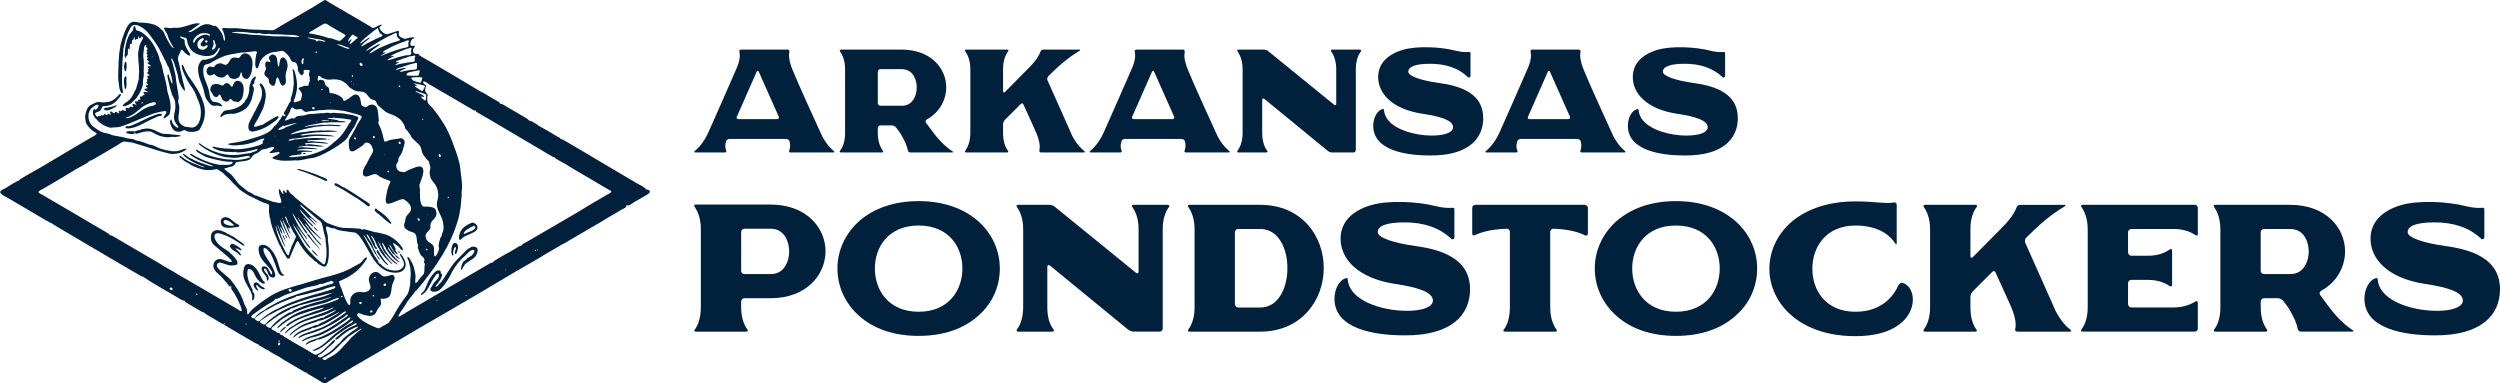
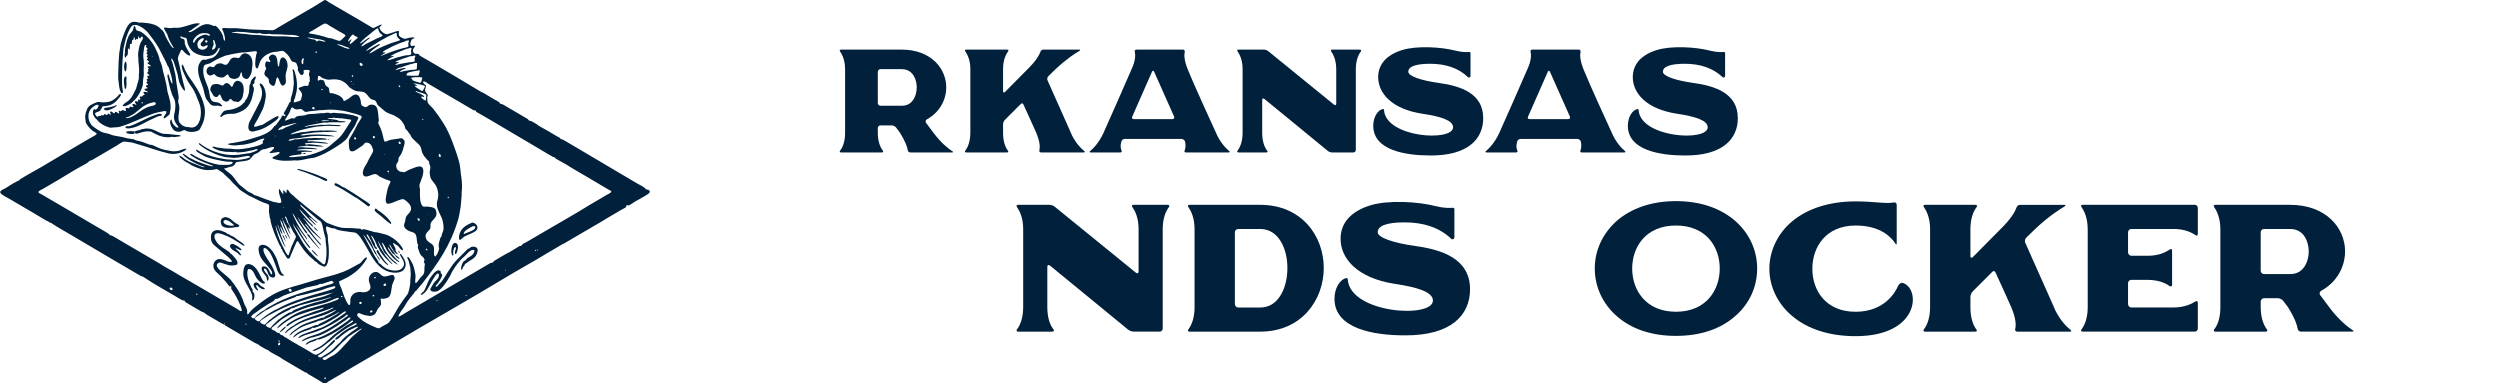
<svg xmlns="http://www.w3.org/2000/svg" id="Layer_2" data-name="Layer 2" viewBox="0 0 1839 282.01">
  <defs>
    <style>
      .cls-1 {
        fill: #01203b;
      }
    </style>
  </defs>
  <g id="Layer_1-2" data-name="Layer 1">
    <g>
      <g>
-         <path class="cls-1" d="M545.17,36.47h34.2c.95,0,1.43.79,1.27,1.74-.47,2.22-.47,6.17,2.22,12.82,4.27,10.61,16.15,36.57,20.74,46.55,3.17,7.44,7.44,11.56,9.66,13.46.79.63.63,1.11-.47,1.11h-31.19c-1.11,0-1.42-.63-.95-1.58.47-1.42.95-3.8.16-6.65-.47-1.11-1.58-1.74-2.69-1.74h-41.48c-.95,0-2.22.63-2.53,1.74-.95,3.01-.63,5.22,0,6.65.47.95.16,1.58-.95,1.58h-21.53c-1.11,0-1.27-.47-.47-1.11,2.22-1.9,6.33-5.86,9.82-13.46,4.75-10.61,16.15-36.41,20.58-46.7,3.01-6.49,2.85-10.61,2.37-12.67-.32-.95.16-1.74,1.27-1.74ZM543.12,87.61h28.5c1.11,0,1.58-.79,1.27-1.74l-14.72-33.09c-.47-.95-1.11-.95-1.58,0l-14.57,33.09c-.47.95,0,1.74,1.11,1.74Z" />
        <path class="cls-1" d="M648.72,112.15h-29.92c-1.11,0-1.43-.63-.79-1.42,1.58-1.9,3.64-6.02,3.64-12.98v-46.86c0-6.65-2.22-10.92-3.64-12.98-.63-.79-.32-1.42.79-1.42h44.49c21.53,0,32.77,13.93,32.77,27.71,0,9.18-4.75,18.37-14.25,23.59-.95.63-1.27,1.58-.63,2.53l5.54,7.44c5.7,7.6,11.08,11.72,13.77,13.46.95.47.79.95-.32.95h-30.4c-1.11,0-1.9-.79-2.06-1.9-.32-2.06-1.58-6.02-5.7-12.67l-2.85-3.8c-.63-.79-2.06-1.58-3.17-1.58h-8.39c-.95,0-1.9.95-1.9,1.9v3.48c0,7.12,2.22,11.24,3.64,13.14.63.79.32,1.42-.63,1.42ZM645.71,52.78v23.11c0,.95.95,1.9,1.9,1.9h15.67c3.48,0,6.17-1.27,8.07-3.8,1.9-2.37,3.01-6.02,3.01-9.82,0-4.91-2.37-13.3-11.08-13.3h-15.67c-.95,0-1.9.95-1.9,1.9Z" />
        <path class="cls-1" d="M794.05,37.42c-3.01,1.74-9.5,5.86-17.57,13.46l-5.38,5.22c-.79.79-.95,2.22-.47,3.17,2.69,6.17,11.87,26.6,16.31,36.57l1.58,3.64c3.17,6.33,6.97,9.97,9.02,11.56.79.63.63,1.11-.47,1.11h-31.19c-1.11,0-1.58-.79-1.27-1.74.47-2.06.47-6.02-2.38-12.82-3.64-8.07-7.6-16.94-9.34-20.58-.32-1.11-1.42-1.27-2.06-.47l-11.56,11.56c-.79.79-1.42,2.22-1.42,3.32v6.17c0,7.28,2.06,11.24,3.48,13.14.63.79.47,1.42-.63,1.42h-29.92c-.95,0-1.27-.63-.63-1.42,1.42-1.9,3.64-6.02,3.64-13.14v-46.7c0-6.81-2.22-10.92-3.64-12.98-.63-.79-.32-1.42.63-1.42h29.92c1.11,0,1.43.63.79,1.42-1.42,1.9-3.64,6.02-3.64,12.98v16.15c0,1.11.63,1.27,1.42.63,2.69-2.69,8.87-9.02,16.62-16.78,6.49-6.33,8.55-10.45,9.34-12.51.32-1.11,1.11-1.9,2.22-1.9h26.28c1.11,0,1.11.32.32.95Z" />
        <path class="cls-1" d="M836.01,36.47h34.2c.95,0,1.42.79,1.27,1.74-.47,2.22-.47,6.17,2.22,12.82,4.27,10.61,16.15,36.57,20.74,46.55,3.17,7.44,7.44,11.56,9.66,13.46.79.63.63,1.11-.47,1.11h-31.19c-1.11,0-1.42-.63-.95-1.58.47-1.42.95-3.8.16-6.65-.47-1.11-1.58-1.74-2.69-1.74h-41.48c-.95,0-2.22.63-2.53,1.74-.95,3.01-.63,5.22,0,6.65.47.95.16,1.58-.95,1.58h-21.53c-1.11,0-1.27-.47-.47-1.11,2.22-1.9,6.33-5.86,9.82-13.46,4.75-10.61,16.15-36.41,20.58-46.7,3.01-6.49,2.85-10.61,2.37-12.67-.32-.95.16-1.74,1.27-1.74ZM833.95,87.61h28.5c1.11,0,1.58-.79,1.27-1.74l-14.72-33.09c-.47-.95-1.11-.95-1.58,0l-14.57,33.09c-.47.95,0,1.74,1.11,1.74Z" />
        <path class="cls-1" d="M931.32,112.15h-20.27c-.95,0-1.27-.63-.63-1.42,1.42-1.9,3.64-6.02,3.64-13.14v-46.7c0-6.81-2.22-10.92-3.64-12.98-.63-.79-.32-1.42.63-1.42h18.68c.95,0,2.53.47,3.33,1.27l48.29,39.26c.79.63,1.58.32,1.58-.63v-25.49c0-6.81-2.22-10.92-3.64-12.98-.63-.79-.32-1.42.63-1.42h20.27c1.11,0,1.42.63.79,1.42-1.42,1.9-3.64,6.02-3.64,12.98v59.37c0,1.11-.79,1.9-1.9,1.9h-15.36c-1.11,0-2.53-.47-3.48-1.27l-46.55-38.15c-.95-.63-1.58-.32-1.58.79v24.07c0,7.12,2.06,11.24,3.64,13.14.63.79.32,1.42-.79,1.42Z" />
        <path class="cls-1" d="M1091.06,86.82c0,15.83-11.72,27.71-38.95,27.55-18.21,0-41.95-3.8-41.95-21.85,0-6.18,3.17-11.56,7.12-12.35.47,0,.79.32.79.79,1.42,20.42,50.82,23.43,50.82,12.67,0-5.07-8.87-7.92-22.64-9.97-22.64-3.48-32.46-15.2-32.46-26.92,0-9.18,5.86-16.31,17.73-19.95,10.77-3.33,28.82-2.22,39.11.47,5.07,1.27,8.55,1.11,10.13.95.47,0,.95.32.95.79v16.78c0,1.11-1.27,1.74-2.06.79-6.81-6.49-16.31-9.66-27.55-9.66s-16.15,2.22-16.15,5.86c0,3.33,9.82,6.49,22.32,8.23,16.31,2.22,32.77,7.76,32.77,25.81Z" />
        <path class="cls-1" d="M1127.16,36.47h34.2c.95,0,1.42.79,1.27,1.74-.47,2.22-.47,6.17,2.22,12.82,4.27,10.61,16.15,36.57,20.74,46.55,3.17,7.44,7.44,11.56,9.66,13.46.79.63.63,1.11-.47,1.11h-31.19c-1.11,0-1.42-.63-.95-1.58.47-1.42.95-3.8.16-6.65-.47-1.11-1.58-1.74-2.69-1.74h-41.48c-.95,0-2.22.63-2.53,1.74-.95,3.01-.63,5.22,0,6.65.47.95.16,1.58-.95,1.58h-21.53c-1.11,0-1.27-.47-.47-1.11,2.22-1.9,6.33-5.86,9.82-13.46,4.75-10.61,16.15-36.41,20.58-46.7,3.01-6.49,2.85-10.61,2.38-12.67-.32-.95.16-1.74,1.27-1.74ZM1125.1,87.61h28.5c1.11,0,1.58-.79,1.27-1.74l-14.72-33.09c-.47-.95-1.11-.95-1.58,0l-14.57,33.09c-.47.95,0,1.74,1.11,1.74Z" />
        <path class="cls-1" d="M1278.35,86.82c0,15.83-11.72,27.71-38.95,27.55-18.21,0-41.95-3.8-41.95-21.85,0-6.18,3.17-11.56,7.12-12.35.47,0,.79.32.79.79,1.42,20.42,50.82,23.43,50.82,12.67,0-5.07-8.87-7.92-22.64-9.97-22.64-3.48-32.46-15.2-32.46-26.92,0-9.18,5.86-16.31,17.73-19.95,10.77-3.33,28.81-2.22,39.1.47,5.07,1.27,8.55,1.11,10.13.95.47,0,.95.32.95.79v16.78c0,1.11-1.27,1.74-2.06.79-6.81-6.49-16.31-9.66-27.55-9.66s-16.15,2.22-16.15,5.86c0,3.33,9.82,6.49,22.32,8.23,16.31,2.22,32.77,7.76,32.77,25.81Z" />
      </g>
      <g>
-         <path class="cls-1" d="M607.25,184.83c0,17.17-13.86,34.54-40.4,34.54h-19.32c-1.17,0-2.34,1.17-2.34,2.34v4.29c0,8.78,2.73,13.86,4.49,16.2.78.97.39,1.76-.78,1.76h-36.88c-1.37,0-1.76-.78-.78-1.76,1.76-2.34,4.29-7.42,4.29-16.2v-57.77c0-8.2-2.73-13.46-4.49-16-.78-1.17-.39-1.76.98-1.76h54.84c26.54,0,40.4,17.37,40.4,34.35ZM547.53,201.61h19.32c4.29,0,7.61-1.56,9.95-4.68,2.34-2.93,3.71-7.42,3.71-12.1,0-6.05-2.93-16.59-13.66-16.59h-19.32c-1.17,0-2.34,1.17-2.34,2.34v28.69c0,1.17,1.17,2.34,2.34,2.34Z" />
-         <path class="cls-1" d="M735.47,197.51c0,13.27-5.46,25.57-15.61,34.54-10.93,9.95-26.15,15.03-44.11,15.03s-33.18-5.08-44.11-15.03c-9.95-8.98-15.61-21.27-15.61-34.54s5.66-25.37,15.61-34.54c10.93-9.76,26.15-15.03,44.11-15.03s33.18,5.27,44.11,15.03c10.15,9.17,15.61,21.47,15.61,34.54ZM675.75,229.32c22.25,0,32.2-16,32.2-31.81s-9.95-31.62-32.2-31.62-32.2,15.81-32.2,31.62,9.95,31.81,32.2,31.81Z" />
        <path class="cls-1" d="M773.92,243.96h-24.98c-1.17,0-1.56-.78-.78-1.76,1.76-2.34,4.49-7.42,4.49-16.2v-57.57c0-8.39-2.73-13.47-4.49-16-.78-.97-.39-1.76.78-1.76h23.03c1.17,0,3.12.59,4.1,1.56l59.52,48.4c.98.78,1.95.39,1.95-.78v-31.42c0-8.39-2.73-13.47-4.49-16-.78-.97-.39-1.76.78-1.76h24.98c1.37,0,1.76.78.98,1.76-1.76,2.34-4.49,7.42-4.49,16v73.18c0,1.37-.98,2.34-2.34,2.34h-18.93c-1.37,0-3.12-.59-4.29-1.56l-57.38-47.03c-1.17-.78-1.95-.39-1.95.97v29.66c0,8.78,2.54,13.86,4.49,16.2.78.97.39,1.76-.98,1.76Z" />
        <path class="cls-1" d="M973.76,197.12c0,23.22-16,46.84-46.84,46.84h-51.91c-1.17,0-1.56-.78-.78-1.76,1.76-2.34,4.49-7.42,4.49-16v-57.57c0-8.59-2.73-13.66-4.49-16.2-.78-.97-.39-1.76.78-1.76h51.91c30.84,0,46.84,23.22,46.84,46.45ZM910.72,226.2h16.2c6.05,0,10.93-2.73,14.44-8,3.71-5.27,5.66-13.07,5.66-21.08,0-13.86-6.25-28.69-20.1-28.69h-16.2c-1.17,0-2.34,1.17-2.34,2.34v52.89c0,1.37,1.17,2.54,2.34,2.54Z" />
        <path class="cls-1" d="M1081.37,212.73c0,19.52-14.44,34.15-48.01,33.96-22.44,0-51.72-4.68-51.72-26.93,0-7.61,3.9-14.25,8.78-15.22.59,0,.98.39.98.97,1.76,25.18,62.65,28.88,62.65,15.61,0-6.24-10.93-9.76-27.91-12.29-27.91-4.29-40.01-18.74-40.01-33.18,0-11.32,7.22-20.1,21.86-24.59,13.27-4.1,35.52-2.73,48.2.59,6.25,1.56,10.54,1.37,12.49,1.17.59,0,1.17.39,1.17.98v20.69c0,1.37-1.56,2.15-2.54.98-8.39-8-20.1-11.9-33.96-11.9s-19.91,2.73-19.91,7.22c0,4.1,12.1,8,27.52,10.15,20.1,2.73,40.4,9.56,40.4,31.81Z" />
-         <path class="cls-1" d="M1168.05,153.01v18.74c0,1.37-.98,1.95-2.15,1.37-3.32-1.76-10.73-4.49-23.22-4.88-1.17,0-2.34.98-2.34,2.34v55.42c0,8.78,2.73,13.86,4.49,16.2.78.97.39,1.76-.78,1.76h-36.89c-1.37,0-1.76-.78-.78-1.76,1.76-2.34,4.29-7.42,4.29-16.2v-55.42c0-1.37-1.17-2.34-2.34-2.34-12.69.39-20.1,3.12-23.22,4.68-1.17.59-2.15.19-2.15-1.17v-18.74c0-1.37.98-2.34,2.34-2.34h80.41c1.17,0,2.34.98,2.34,2.34Z" />
        <path class="cls-1" d="M1292.56,197.51c0,13.27-5.46,25.57-15.61,34.54-10.93,9.95-26.15,15.03-44.11,15.03s-33.18-5.08-44.11-15.03c-9.95-8.98-15.61-21.27-15.61-34.54s5.66-25.37,15.61-34.54c10.93-9.76,26.15-15.03,44.11-15.03s33.18,5.27,44.11,15.03c10.15,9.17,15.61,21.47,15.61,34.54ZM1232.84,229.32c22.25,0,32.2-16,32.2-31.81s-9.95-31.62-32.2-31.62-32.2,15.81-32.2,31.62,9.95,31.81,32.2,31.81Z" />
        <path class="cls-1" d="M1399.51,208.05c13.47,3.9,12.88,39.23-34.54,39.23-18.93,0-35.13-5.07-46.64-14.83-10.73-8.98-16.78-21.66-16.78-34.74s6.05-25.96,16.78-34.93c11.51-9.56,27.71-14.64,46.64-14.64,14.05,0,22.05,1.95,28.1.78,1.17-.2,2.15.39,2.15,1.76v28.1c0,1.37-.39,1.37-.98.39-2.73-4.29-10.54-13.27-29.27-13.27-22.05,0-31.81,16-31.81,31.81s9.76,31.62,31.81,31.62c20.88,0,29.08-13.86,31.42-19.32.59-1.17,1.95-2.15,3.12-1.95Z" />
        <path class="cls-1" d="M1518.75,151.84c-3.71,2.15-11.71,7.22-21.66,16.59l-6.64,6.44c-.97.98-1.17,2.73-.59,3.9,3.32,7.61,14.64,32.79,20.1,45.08l1.95,4.49c3.9,7.81,8.59,12.3,11.12,14.25.98.78.78,1.37-.59,1.37h-38.45c-1.37,0-1.95-.98-1.56-2.15.59-2.54.59-7.42-2.93-15.81-4.49-9.95-9.37-20.88-11.51-25.37-.39-1.37-1.76-1.56-2.54-.59l-14.25,14.25c-.98.97-1.76,2.73-1.76,4.1v7.61c0,8.98,2.54,13.86,4.29,16.2.78.97.59,1.76-.78,1.76h-36.89c-1.17,0-1.56-.78-.78-1.76,1.76-2.34,4.49-7.42,4.49-16.2v-57.57c0-8.39-2.73-13.47-4.49-16-.78-.97-.39-1.76.78-1.76h36.89c1.37,0,1.76.78.98,1.76-1.76,2.34-4.49,7.42-4.49,16v19.91c0,1.37.78,1.56,1.76.78,3.32-3.32,10.93-11.12,20.49-20.69,8-7.81,10.54-12.88,11.51-15.42.39-1.37,1.37-2.34,2.73-2.34h32.4c1.37,0,1.37.39.39,1.17Z" />
        <path class="cls-1" d="M1614.96,172.92c-2.54-1.76-7.81-4.49-16-4.49h-31.23c-1.17,0-2.34,1.17-2.34,2.34v14.83c0,1.37,1.17,2.54,2.34,2.54h12.3c8.2,0,13.27-2.73,15.81-4.49,1.17-.78,1.95-.59,1.95.78v24.98c0,1.37-.78,1.56-1.95.97-2.34-1.76-7.61-4.49-15.81-4.49h-12.3c-1.17,0-2.34.98-2.34,2.34v15.42c0,1.37,1.17,2.54,2.34,2.54h31.03c8.2,0,13.47-2.73,16-4.29,1.17-.78,1.95-.39,1.95.78v18.93c0,1.37-.97,2.34-2.34,2.34h-82.36c-1.17,0-1.56-.78-.78-1.76,1.76-2.34,4.49-7.42,4.49-16v-57.57c0-8.39-2.73-13.66-4.49-16.2-.78-.97-.39-1.76.78-1.76h82.36c1.37,0,2.34.98,2.34,2.34v19.13c0,1.17-.78,1.56-1.76.78Z" />
        <path class="cls-1" d="M1666.68,243.96h-36.89c-1.37,0-1.76-.78-.98-1.76,1.95-2.34,4.49-7.42,4.49-16v-57.77c0-8.2-2.73-13.47-4.49-16-.78-.97-.39-1.76.98-1.76h54.84c26.54,0,40.4,17.17,40.4,34.15,0,11.32-5.86,22.64-17.56,29.08-1.17.78-1.56,1.95-.78,3.12l6.83,9.17c7.03,9.37,13.66,14.44,16.98,16.59,1.17.59.98,1.17-.39,1.17h-37.47c-1.37,0-2.34-.98-2.54-2.34-.39-2.54-1.95-7.42-7.03-15.61l-3.51-4.68c-.78-.97-2.54-1.95-3.9-1.95h-10.34c-1.17,0-2.34,1.17-2.34,2.34v4.29c0,8.78,2.73,13.86,4.49,16.2.78.97.39,1.76-.78,1.76ZM1662.97,170.77v28.49c0,1.17,1.17,2.34,2.34,2.34h19.32c4.29,0,7.61-1.56,9.95-4.68,2.34-2.93,3.71-7.42,3.71-12.1,0-6.05-2.93-16.39-13.66-16.39h-19.32c-1.17,0-2.34,1.17-2.34,2.34Z" />
-         <path class="cls-1" d="M1839,212.73c0,19.52-14.44,34.15-48.01,33.96-22.44,0-51.72-4.68-51.72-26.93,0-7.61,3.9-14.25,8.78-15.22.59,0,.98.39.98.97,1.76,25.18,62.65,28.88,62.65,15.61,0-6.24-10.93-9.76-27.91-12.29-27.91-4.29-40.01-18.74-40.01-33.18,0-11.32,7.22-20.1,21.86-24.59,13.27-4.1,35.52-2.73,48.2.59,6.25,1.56,10.54,1.37,12.49,1.17.59,0,1.17.39,1.17.98v20.69c0,1.37-1.56,2.15-2.54.98-8.39-8-20.1-11.9-33.96-11.9s-19.91,2.73-19.91,7.22c0,4.1,12.1,8,27.52,10.15,20.1,2.73,40.4,9.56,40.4,31.81Z" />
      </g>
    </g>
    <path class="cls-1" d="M477.94,140.66c-.36-.9-1.47-1.33-2.68-1.29-1.48-2.12-4.15-2.98-6.4-4.33-5.59-3.37-11.31-6.65-16.97-10.01-9.32-5.52-18.64-11.04-27.96-16.56-2.84-1.74-5.79-3.38-8.61-5.05-.52-.28-1.03-.55-1.55-.83-.41-.1-.83-.21-1.24-.31-.24-.29-.48-.58-.72-.88-.88-.48-1.75-.96-2.63-1.44-4.32-2.65-8.67-5.11-13.2-7.63-.29-.26-.58-.52-.88-.77-1.22-.72-2.44-1.44-3.66-2.17-.64-.39-1.86-.48-2.37-.83-.33-.36-.65-.72-.98-1.08-3.82-2.23-7.63-4.47-11.45-6.71-1.53-.89-3.06-1.79-4.59-2.68-1.31-.78-2.24-1.57-4.07-1.75-.79-1.69-2.88-2.33-4.44-3.25-2.58-1.55-5.16-3.09-7.74-4.64-.69-.41-1.45-.6-2.17-1.03-11.4-6.95-23.09-13.76-34.61-20.58-3.3-1.91-6.6-3.82-9.9-5.73-.57-.35-.97-1.23-1.39-1.44-.32-.16-.97-.1-1.34-.05-1.3.18-2.17-.72-2.48-1.55-.7-1.9,1.03-3.04,1.44-4.18-.58-.75-2.14.29-2.89-.21-1.45-.96-.1-4.28.77-4.9.47-.34,1.22-.35,1.55-.83l.1-.15-.15-.21c-1.76-.38-3.93.2-5.47.62-.48.13-1.13.48-1.86.31-.7-.31-1.41-.62-2.11-.93-.75-.33-1.52-.82-1.81-1.6-.36-.99.03-2.04.05-3.04-.07-.03-.14-.07-.21-.1-.79-.3-3.01.61-3.71.83-1.5.48-2.99.96-4.49,1.44-1.83.36-4.42-1.75-5.05-2.79-.25-.41-1.03-1.83-1.08-2.27.61-.5,1.54-1.15,1.91-1.86-.02-.03-.03-.07-.05-.1-2.04-.06-5.21,2.74-6.6,2.42-.77-.17-1.44-.82-2.06-1.19-2.03-1.21-4.05-2.37-6.03-3.56-6.26-3.74-12.63-7.27-18.88-10.99-1.84-1.08-3.68-2.17-5.52-3.25-.86-.54-1.66-1.49-2.94-1.55-2.81,1.57-5.52,3.57-8.36,5.16-6.24,3.63-12.48,7.26-18.72,10.88-2.39,1.41-4.78,2.82-7.17,4.23-1.28.78-2.37,1.72-4.13,2.01-2.72-.1-5.43-.21-8.15-.31-2.84-.1-5.67-.21-8.51-.31-3.4-.31-6.81-.62-10.21-.93-2.73,0-5.84.16-8.36-.15-.71-.09-1.48.03-1.7.46-.25.68.42,1.41.62,1.91.41,1.02,1.95,5.57,1.19,6.91-.03.03-.07.07-.1.1h-.21c-.55-.39-.86-3.05-1.13-3.87-.65-1.95-3.77-6.53-5.52-7.12-.53-.18-.77.23-1.34.26-.7-.67-1.43-.81-2.53-1.13-4.93-1.48-8.66,2.5-11.66,4.07-.94.49-2.64,1.99-4.07,1.34-.02-.05-.03-.1-.05-.15.36-.47.91-.53,1.39-.88,2.23-1.6,4.56-3.21,6.81-4.85-.02-.12-.03-.24-.05-.36-1.91-.4-4.28.18-5.78.62-2.99.88-5.63,1.83-8.77,2.42-1.79.34-3.59-.03-5.31.21-.74.07-1.48.14-2.22.21-1.29-.2-2.95-.59-4.13-.36-.03.02-.07.03-.1.05.06,1.11,1.84,3.53,2.37,4.59.46,1.32.93,2.65,1.39,3.97,1.07,2.23,2.36,4.28,3.56,6.4v.05c-.86.18-2.18-1.76-2.58-2.37-1.37-2.09-2.62-4.58-3.77-6.86-.44-.87-.54-1.73-1.03-2.53-.54-.87-1.32-1.59-2.11-2.22-.57-.53-1.13-1.07-1.7-1.6-2-1.48-4.45-2.19-7.43-2.73-1.67-.31-3.5-.23-5.05-.52-.5.03-1,.07-1.5.1-1.55-.19-3.17-.96-5.11-.57-3.15.63-4.89,5.07-6.03,7.84-1.05,2.54-2.04,5.65-2.79,8.51-.36,2.23-.72,4.47-1.08,6.71-.15,2.2-.31,4.4-.46,6.6-.09,2.84-.17,5.67-.26,8.51-.02,1.12-.03,2.24-.05,3.35.6,4.01.49,8.14,2.37,10.83,1.36.34,1.21-1,.98-2.11-.55-2.72-.52-5.88-.52-9.03.02-1.22.03-2.44.05-3.66.03-1.29.07-2.58.1-3.87.07-1.6.14-3.2.21-4.8.22-3.04.45-6.09.67-9.13.84-3.93,1.64-7.51,2.99-10.78.83-2,2.02-5.31,3.71-6.34,1.04-.64,3.08-.41,4.13,0,2.7,1.07,5.74,3.33,7.43,5.47,2.82,3.56,5.45,7.2,7.84,11.24,1.79,3.49,3.58,6.98,5.36,10.47.36.84.72,1.69,1.08,2.53.31.45.62.89.93,1.34.26.93.52,1.86.77,2.79.63,2.06,2.13,6.52,1.7,8.97h-.15c-.84-.67-2.17-5.36-2.58-6.76-.18-.11-.24-.16-.57-.15-.46.7-.25,1.9-.05,2.84.52,2.23,1.03,4.47,1.55,6.71.58,1.89,1.17,3.78,1.75,5.67.64,1.6,1.68,2.87,2.06,4.8.39,1.99.34,5.03-.05,6.81-.38,1.69-1.04,4.19-.57,6.34.54,2.47,2.01,3.78,3.15,5.57,0,.23,0,.25-.1.36-.7.49-1.64-.36-2.06-.67-1.19-.86-2.02-1.98-2.58-3.46-.18-.47-.11-1.11-.36-1.5-.12-.17-.13-.18-.41-.21-1.94,1.92.9,6.63,1.96,7.69,1.17,1.17,3.42,1.78,5.52,1.03.63-.22,1.86-1.13,2.73-.88.47.14.86.6,1.39.77,2.97.94,7.05.63,9.08-.88.9-.67,1.11-1.89,1.7-2.89,2.06-3.46,3.35-9.28,2.17-14.6-1.97-8.91-7.53-16.26-12.07-22.75-.72-1.34-1.44-2.68-2.17-4.02-.63-1.5-.84-2.85-1.91-3.87-.1.02-.21.03-.31.05-.77,2.72,1.9,7.24,2.73,9.18,1.45,3.37,3.66,5.92,5.47,8.87,1.56,2.54,2.52,5.35,3.71,8.3.5,1.24,1.1,2.61,1.44,3.97,1.49,6,.23,14.57-5,15.83-1.22.29-2.72-.01-3.71-.21-.57-.05-1.13-.1-1.7-.15-1.94-.5-3.76-1.64-4.69-3.15-2.1-3.38.5-8.27-.36-12.69-.19-1-.85-2.38-.62-3.51.2-.97.43-2.2.21-3.46-.58-3.32-1-6.8-1.6-10.01-.39-2.1-.32-3.89-.77-5.83-.62-2.58-1.24-5.16-1.86-7.74-.34-1.18-1.13-2.42-1.13-3.77.12-.05.24-.1.36-.15,1.34,1.42,1.88,3.61,2.53,5.73.57,1.86,1.13,3.71,1.7,5.57.36,1.77.72,3.54,1.08,5.31.62,2.2,2.44,5.79,3.97,7.12l.31-.05c.51-.92-.76-4.58-1.08-5.83-1.37-5.36-2.35-11.4-3.82-16.71-.57-2.07.82-4.27,1.44-5.67.24-.55.49-1.68,1.08-1.86.75-.22,1.25.87,1.55,1.19.71.76,3.2,3.35,4.59,2.99.76-.39-.16-1.65-.41-2.06-1.19-1.95-2.59-3.98-3.25-6.4-.23-.84,0-2.58-.52-3.2-.72-.86-3.08-.64-2.79-2.32.09-.03.17-.07.26-.1.05-.02.1-.03.15-.05.02.02.03.03.05.05.5.24,1,.48,1.5.72.64.23,1.55.13,2.06.46h.1c.91.65.89,3.16,1.29,4.28.74,2.1,2.26,4.53,3.87,5.83,3.12,2.51,10.97,4.72,15.37,1.91.99-.63,1.85-1.74,2.48-2.73.4-.63.7-1.69,1.34-2.06.1-.02.21-.03.31-.05.49,1.07-.98,3.31-1.39,3.97-1.04,1.64-2.44,2.9-4.33,3.66-.69.15-1.38.31-2.06.46-.76.24-1.51.48-2.27.72-.79.14-1.66-.23-2.42.05-.85.31-1.75,1.8-2.22,2.53-2.24,3.46-.55,9.96.72,13.05.64,1.74,1.27,3.47,1.91,5.21.7,2.44,1.04,5.09,1.96,7.32.47,1.14,1.33,2.01,2.01,2.94.58.8,1.15,1.66,2.01,2.17.83.49,2.17.79,3.51.57.43-.03.86-.07,1.29-.1,1.12.18,1.93.69,2.99.52.1-.18.15-.25.15-.57-.71-.8-1.53-1.67-2.63-2.06-1.49-.53-3.54-.35-4.64-1.24-1.87-1.51-1.76-4.93-2.42-7.69-1.02-4.2-3.12-7.58-3.92-11.71-.42-2.18-.44-6.5,1.08-7.27,1.19-.34,2.37-.69,3.56-1.03,1.15-.67,2.3-1.34,3.46-2.01,2.38-1.41,5.54-2.74,8.2-3.77.48-.09.96-.17,1.44-.26,3.12-.89,6.78-1.35,10.37-1.96.76-.02,1.51-.03,2.27-.05,1.81-.33,4.36-.42,6.29-.77,1.02-.19,2.26-.25,2.63.46-.02.85-.4,1.32-.57,2.01-.45,1.88-.69,4.18-.72,6.14-.02,1.64.11,3.88,1.55,3.97,1-.97,1.51-4.32,2.37-5.73,2.01-3.28,5.04-5.28,9.23-6.34.72-.07,1.44-.14,2.17-.21,1.58-.24,3.16-.48,4.75-.72,1.76.43,4.43,3.54,5.31,5,.53.87.86,2.12,1.65,2.73,1.34,1.03,2.63.06,3.46,1.96.31.88.62,1.75.93,2.63-.03.6-.07,1.2-.1,1.81.2.81,1.54,3.08,2.17,3.46,1.18.72,2.04-.41,2.22-1.39-.05-.55-.1-1.1-.15-1.65.09-.1.17-.21.26-.31,1.28-.31,2.86-.32,4.02.05.74,1.12-.52,1.76-.36,2.99.1.81.47,1.53.62,2.42-.02.58-.03,1.17-.05,1.75.07.24.14.48.21.72-.24.4-.48.79-.72,1.19-.27.97-.05,1.76-.72,2.27-.63.48-1.83-.07-2.73.15-1.38.5-2.75,1-4.13,1.5-.03.14-.07.28-.1.41.7,1.48,2.15,2.28,2.53,4.13.16.81-.15,1.55-.26,2.17-.53,3.03-.99,2.79-3.77,3.51-.57.15-1.25.59-1.91.41-.28-1.5.46-2.29.83-3.46.33-1.34.65-2.68.98-4.02.96-4.15.43-9.24-.62-12.89-.36-1.27-.75-3.5-1.86-4.02-.09.09-.17.17-.26.26-.21.56.25,1.58.36,2.27.17,2.6.34,5.19.52,7.79-.27,2.55-.46,4.85-1.03,7.12-.57,2.26-1.47,4.1-1.34,6.45-.34.28-.69.55-1.03.83-.24.57-.48,1.13-.72,1.7-.65,1.22-1.31,2.44-1.96,3.66-.48.8-1.35,1.8-1.34,2.99.02.03.03.07.05.1.33.09.65.17.98.26.07.12.14.24.21.36-.04.53-.3.63-.62.88-.57-.09-.67-.49-1.03-.77-.95.13-1.44,1.91-1.91,2.58-1.15,1.55-2.3,3.09-3.46,4.64-.38.26-.76.52-1.13.77-.46.6-.93,1.2-1.39,1.81-3.59,4.47-12.11,6.39-18.41,8.3-3.25.99-6.95,1.58-10.42,2.22-.91.17-3.62.33-3.92.93.61.74,4.78,1.11,6.4.83,1.84-.17,3.68-.34,5.52-.52,3.24-.59,7.27-1.52,9.8-2.89.71-.38,4.7-2.04,5.11-1.39-.46.7-.93,1.41-1.39,2.11.07.54.33.44.41.93-1.16,1.54-4.88,2.39-7.12,2.94-4.88,1.21-10.91,2.32-16.92,1.34-1.41-.05-2.82-.1-4.23-.15-1.97-.36-4.17-.44-6.14-.88-.9-.2-1.67-.67-2.63-.52-.05.07-.1.14-.15.21.09,1.05,1.92,1.48,2.73,1.86,1.97.92,4.25,1.31,6.71,1.75.88.02,1.75.03,2.63.05,1.22.07,2.44.14,3.66.21.31-.12.62-.24.93-.36,1.05.92,2.61.44,4.28.41,2.02-.03,4.12-.54,5.78-.93,1.01-.19,2.03-.38,3.04-.57.72-.22,2.43-1.05,3.3-.72h.1c-.08,1.13-1.29,1.3-2.17,1.65-1.08.43-2.2.89-3.46,1.19-1.46.21-2.92.41-4.38.62-9.54,1.98-17.38.25-24.5-2.89-2.14-.94-4.29-2.19-6.19-3.46-.77-.51-1.4-1.27-2.32-1.6-.05.02-.1.03-.15.05-.36.81.82,1.49,1.29,1.86,1.54,1.22,3.08,2.31,4.9,3.3,3.73,2.02,7.39,3.68,12.12,4.85,1.73.43,3.96.38,5.73.67,2.95.48,7.1-.48,9.49-.93,1.81-.34,3.15-.75,4.18.36.02.09.03.17.05.26-.02.02-.03.03-.05.05-1.17.22-1.75.63-2.73.93-1.12.21-2.24.41-3.35.62-2.25.4-5.05.5-7.38.15-1.36-.07-2.72-.14-4.07-.21-3.24-.55-6.62-1.01-9.59-1.91-3.22-.98-6.33-1.95-9.13-3.3-.88-.42-2.69-2.03-3.66-1.91-.52,1.21,3.69,3.36,4.69,3.87.67.34,1.36.88,2.11,1.19,3.71,1.52,7.72,2.23,12.02,3.15,1.45.31,2.78.4,4.13.62,1.21.19,2.98-.26,3.87.31.2.14.22.26.21.62-1.43,1.58-3.67,1.45-6.34,1.44-1.24-.03-2.48-.07-3.71-.1-5.07-.85-10.16-2.64-14.24-4.69-1.12-.55-2.24-1.1-3.35-1.65-1.02-.55-2.19-1.68-3.61-1.7-.03.05-.07.1-.1.15-.26.76,2.82,2.39,3.46,2.79,4.14,2.59,8.86,3.97,13.67,5.98v.05c-.94.64-5.36-.91-6.24-1.24-3.46-1.3-6.87-2.4-9.85-4.13-.58-.26-1.17-.52-1.75-.77-.95-.64-3.49-2.74-4.54-2.94-.03.05-.07.1-.1.15-.25.75,2.42,2.73,2.99,3.15,3.12,2.24,6.32,3.84,10.21,5.42.88.31,1.75.62,2.63.93.05.07.1.14.15.21v.05c-1.29.26-3.29-.9-4.54-1.34-3.35-1.17-6.42-2.47-9.28-4.13-1.32-.76-2.99-2.71-4.64-2.89-.05.03-.1.07-.15.1.24,1.54,5.07,4.67,6.6,5.31.86.36,1.73,1.2,2.63,1.65,2.7,1.34,5.73,2.52,8.92,3.2,2.19.46,5.31.27,7.53-.1.7-.12,1.51-.5,2.27-.31,1.29.83,2.58,1.65,3.87,2.48,1.07.8,1.82,1.91,2.84,2.73,1.8,1.45,3.5,3.21,4.95,5,.86.83,1.72,1.65,2.58,2.48.74.76,1.48,1.51,2.22,2.27,1.21,1.04,2.57,1.83,3.97,2.68,1.06.64,2.05,1.49,3.25,2.01,3.52,1.52,6.64,3.43,10.21,4.85.84.33,3.76,1.06,4.07,1.7.57,1.14-.13,4.04.1,5.52.22,1.39.45,2.79.67,4.18.15.29.31.58.46.88v1.19c1.41,6.53,4.09,12.1,6.55,17.64.34.52.69,1.03,1.03,1.55.09.38.17.76.26,1.13.26.34.52.69.77,1.03.14.38.28.76.41,1.13.7,1.12,1.41,2.24,2.11,3.35.41.65.89,1.86,1.75,2.01,1.45.25,1.82-1.99,2.22-2.94,1.05-2.53,2.23-5.15,3.3-7.58.34-.76.73-2.27,1.7-2.37.63.58.93,1.36,1.39,2.11.93,1.36,1.86,2.72,2.79,4.07,1.79,2.52,4.56,5.25,6.96,7.17.6.57,1.2,1.13,1.81,1.7.29.1.58.21.88.31.26.33.52.65.77.98.97.83,2.19,1.49,3.46,2.01.44.18,1.57.62,2.17.26,3.27-1.98,2.81-13.32,2.06-18.05-.28-1.76,0-3.6-.41-5.21-.3-1.17-1.46-4.37-1.08-5.78.09-.09.17-.17.26-.26.6-.21,1.28.31,1.75.46,1.69.53,2.41.97,4.38.88,1.79,1.74,8.49,2.07,11.66,2.68,1.44.28,3.35.13,4.33.88,2.33,1.77,3.88,4.58,5.47,7.12,4.8,7.66,8.2,17.27,17.12,20.79,3.94,1.55,10.02,1.84,12.38-1.34,2.42-3.27.68-6.87-1.03-9.44-.45-.68-.8-1.52-1.55-1.91h-.26c-.07.15-.14.31-.21.46.84,2.22,2.48,3.65,2.99,6.4.19,1.02-.2,1.98-.52,2.53-2.01,3.46-6.78,3.34-10.99,2.01-1.44-.46-2.88-1.4-3.97-2.27-1.05-.83-1.62-2.05-3.15-2.42-.16-.29-.09-.92-.26-1.24-.93-1.39-1.86-2.79-2.79-4.18-2.73-5.09-5.47-10.18-8.2-15.27.03-.03.07-.07.1-.1.38.43.76.86,1.13,1.29,1.87,2.67,3.58,5.57,5.26,8.41.62,1.25,1.24,2.51,1.86,3.77.34.59.89,1.01,1.24,1.55.84,1.32,1.33,2.93,2.63,3.77-.29-1.67-1.77-2.74-2.37-4.13-.46-1.06-.79-1.99-1.34-2.94-.24-.36-.48-.72-.72-1.08-.86-2.11-1.44-3.89-2.53-5.67-.6-.99-2.87-4.02-2.89-5.16.98-.42,1.69,1.64,2.06,2.27,1.1,1.85,3.32,7.75,4.95,8.51.19-.05.38-.1.57-.15.27-1.47-1-1.46-1.29-2.37-.16-.51.03-.99-.15-1.39-.84-1.85-1.98-3.84-2.84-5.78.03-.21.03-.19.1-.31,1.73.88,3.64,5.8,4.54,7.84.31.71.86,1.21,1.24,1.81.19.46.38.93.57,1.39,1.58,2.55,3.72,5.16,5.93,7.12,1.04.92,1.97,2.3,3.3,2.89.03.03.07.07.1.1h.05c-.33-1.05-1.48-1.77-2.11-2.58-1.01-1.25-2.03-2.51-3.04-3.77-1.25-1.99-2.51-3.99-3.77-5.98-.62-1.51-1.24-3.03-1.86-4.54.03-.03.07-.07.1-.1.74,1.27,1.69,2.57,2.37,3.92.84,1.65,1.45,3.27,2.48,4.69.46.64,1.18,1.05,1.65,1.65,2.05,2.63,4.62,5.23,7.63,6.86h.21v-.15c-.79-1.13-2.09-2.11-3.15-2.99-2.7-2.25-5.02-5.51-6.81-8.67-.19-.55-.38-1.1-.57-1.65-.4-.84-.93-1.73-1.08-2.79,1.67,1.04,2.58,3.78,3.61,5.47,1.71,2.78,6.23,8.11,9.44,9.18-.25-.99-2.14-2.08-2.79-2.89-1.68-2.09-5.23-5.59-5.93-8.3.03-.03.07-.07.1-.1,2.12,1.71,2.42,4.82,5.36,5.78.17,1.49,1.86,2.52,3.04,2.99h.21c-.2-1.2-2.46-2.36-3.15-3.25-.29-.52-.58-1.03-.88-1.55-1.26-1.77-2.7-3.46-3.56-5.62.02-.03.03-.07.05-.1.88.28,1.4,1.59,1.86,2.32,1.04,1.67,2.27,4.27,4.38,4.8h.05l.05-.21c-.53-.74-1.07-1.48-1.6-2.22-.21-.54.05-.95-.1-1.5-.23-.82-.7-1.68-1.08-2.37-.11-.19-1.01-1.8-.77-1.96.35-.24,1.69.81,1.86.93.84.57,1.8,1.08,2.42,1.86.6.74,1.48,2.08,2.37,2.48.12.02.24.03.36.05l.15-.26c.49-1.24-1.98-3.86-2.53-4.54-2.05-2.56-6.13-5.47-9.49-6.65-1.35-.48-2.82-.72-4.28-1.13-1.08-.24-2.17-.48-3.25-.72-.38-.02-.76-.03-1.13-.05-2.56-.71-5.2-1.7-8.1-2.22-.69-.12-.98.63-1.39.52-.28-.08-.39-.74-1.08-.88-1.03-.05-2.06-.1-3.09-.15-3.62-.58-7.74.03-11.35-.72-2.5-.52-5.1-1.43-7.27-2.32-.93-.36-1.86-.72-2.79-1.08-2.16-1.3-3.63-3.01-5.57-4.44-6.02-4.41-11.67-9.11-17.38-13.82-.68-.56-1.26-1.35-1.96-1.91-.75-.6-1.67-1.15-2.27-1.91-.58-.74-1.05-1.93-1.91-2.37-.12.02-.24.03-.36.05-.32.54-.22,1.7-.41,2.37-.03.02-.07.03-.1.05-1.02-.28-1.02-1.76-2.06-1.96-.5.47-.02,1.92,0,2.73-.05.03-.1.07-.15.1-1.27-.86-1.79-2.5-2.68-3.71-.12.02-.24.03-.36.05-.87,3.3,1.64,6.53,1.65,9.59-.92.99-2.58.45-3.87.1-.76-.14-1.51-.28-2.27-.41-2.22-.79-4.44-1.58-6.65-2.37-1.94-.79-3.96-1.57-5.88-2.27-.34-.05-.69-.1-1.03-.15-.46-.36-.93-.72-1.39-1.08-1.31-.79-2.8-1.25-4.02-2.11-1.93-1.56-3.85-3.13-5.78-4.69-2-2.01-3.43-4.63-5.36-6.71-1.7-1.82-3.99-3.02-5.73-4.8.02-.12.03-.24.05-.36.35-.2.69-.09,1.24-.21.81-.28,1.62-.55,2.42-.83.96-.27,1.86-.21,2.58-.67.46-.4.93-.79,1.39-1.19.43-.59.71-1.58,1.44-1.86.7-.07,1.41-.14,2.11-.21,2.42-.45,5.23-.43,7.12-1.44,1.18-.64,2.42-2.9,3.51-3.77,1.01-.48,2.03-.96,3.04-1.44.84-.69,1.69-1.38,2.53-2.06.81-.48,2.05-.4,3.04-.67,1.77-.48,4-1.7,6.09-1.34.61,1.13-2.59,3.17-3.25,3.92.02.1.03.21.05.31,1.17.6,5.27-.79,7.12-.62,1.22,1.93-5.02,3.06-5.21,4.44,1.75,1.29,7.36,2.25,10.68,1.96,1.39-.03,2.79-.07,4.18-.1.4-.07.79-.14,1.19-.21,3.71.56,7.68-.7,10.68-1.29,1.88-.37,3.48-.38,5.11-.93,5.25-1.78,9.78-4.31,14.08-7.01,3.18-2,7.42-4.53,9.54-7.53.48-.88.96-1.75,1.44-2.63,1.34-2.08,2.68-4.16,4.02-6.24.34-.79.69-1.58,1.03-2.37.33-.64,1.55-2.82,1.34-3.56-.29-.59-1.33-.72-1.96-.98-2.34-.95-4.99-1.12-7.84-1.7-2.31-.47-5.51-.3-7.84-.67-1.14-.18-2.13.41-2.94.31-.29-.1-.58-.21-.88-.31-1.34-.28-3.25.12-4.28.31-.5-.03-1-.07-1.5-.1-1,.1-1.99.21-2.99.31-2.51.4-4.86.16-7.17.62-.67.22-1.34.45-2.01.67-1.97.43-4.34.18-6.09.93-.55.48-1.1.96-1.65,1.44-.58.21-.97-.42-1.7-.26-1.53.6-3.06,1.2-4.59,1.81h-.36c-.16-.95.64-1.75,1.03-2.37.91-1.46,1.94-2.97,2.58-4.59.31-.8.72-2.36,1.44-2.73.07-.02.14-.03.21-.05.92.42,1.43,1.2,2.58,1.44,1.54.33,2.93-.59,4.23-.1,1.08.4,1.61,1.65,2.73,1.91,1.07.24,2.03-.22,2.84-.36,2.65-.28,5.3-.55,7.94-.83.93-.03,1.86-.07,2.79-.1,5.21-.85,13.96.13,18.47,1.5,2.42.74,5.08,1.15,7.27,2.06.65.27,1.75.48,2.06,1.08.36.45-.03,1.19-.26,1.55-.79,1.24-1.58,2.48-2.37,3.71-1.35,2.62-2.72,5.42-4.23,7.99-.77,1.32-1.99,2.81-2.37,4.38-.35,1.42.09,6.57.62,7.27,1.19,1.58,3.27.69,4.54-.21,1.61-1.15,3.41-2.14,5-3.35.7-.53,1.1-1.57,1.96-1.91,1.1-.44,2.6.2,3.2.67,1.32,1.04,1.68,2.23,2.27,4.07.09.26.17.52.26.77-.22,1.71-1.3,3.22-2.06,4.49-1.38,2.3-2.3,4.92-3.82,7.07-.88,1.24-2.6,5.09-1.29,6.86,1.92,2.61,6.44-1.34,9.03-.88,1.18.21,2.06,1.39,3.04,1.91,1.58.83,3.23,1.52,4.95,2.22.73.29,2.48.58,2.84,1.24.22.41-1.09,2.7-1.29,3.2-1.07,2.63-1.59,5.86-2.11,8.92-.27,1.56-.17,3.45.83,4.13,1.11.75,5.19-1.01,6.09-1.44.69-.33,4.96-1.95,5.67-1.81,1.61.33,4.61,3.17,5.31,4.54,2.14,4.21-1.4,5.85-2.84,8.2-.66,1.08-.56,2.46-.98,3.87-.29.97-.96,2.33-.57,3.61.52,1.7,2.6,2.89,4.18,3.51,1.52.6,3.2.74,4.02,2.01,1.28,1.96.83,4.13,1.44,6.81.11.5.5.82.62,1.19.12.36-.16.66-.21.88-.16.67.11,1.53.26,2.06.48,1.71,1.18,3.58,2.17,4.85.29.37.7.59,1.08.88.5.38,1.08,1.45,1.34,2.01.38.8-.67,1.06-.46,1.91.26.46.52.93.77,1.39-.1.74-.21,1.48-.31,2.22-.16,1.4.13,3.46-.41,4.75-.53,1.27-1.98,2.28-2.79,3.35-.59.78-2.36,3.64-3.3,3.77-.07-.05-.14-.1-.21-.15-.36-1.8.39-4.12.05-6.14-.67-4.03-1.43-7.25-3.25-10.01-.59-.9-1.27-2.71-2.42-2.99-.05.02-.1.03-.15.05-.05.1-.1.21-.15.31.06,1.05.7,1.69.98,2.58.43,1.74.86,3.47,1.29,5.21.03.77.07,1.55.1,2.32.26,1.58.22,3.5-.05,5.21-.28,1.78,0,3.39-.31,5-.43,2.31-.8,4.53-1.65,6.45-.36.81-1.06,1.42-1.55,2.11-1.5,2.12-3.02,4.18-4.44,6.34-2.64,4.02-4.72,8.56-7.63,12.33-1.03,1.33-3.16,2.06-4.64,2.94-.89.53-1.79,1.07-2.68,1.6-.95.34-3.14-.78-3.87-1.08-3.18-1.31-7.86-3.61-10.11-5.83-1.04-1.02-3.8-2.64-1.34-4.23,1.1.1,1.96.64,2.84.98,1.49.58,3.03.82,4.8,1.08,2.17.33,4.24-.8,5-1.96.5-1.03,1-2.06,1.5-3.09.7-1.11,1.94-1.8,2.32-3.2.41-1.48-.18-2.87-.21-4.18v-.05c.65-.43,1.4.03,2.32-.1,1.44-.21,2.63-.44,3.56-1.13,2.11-1.58,1.94-5.91,2.63-9.03.6-1.48,1.2-2.96,1.81-4.44.26-.87-.43-2.39-.93-2.73-1.33-.91-4.97,1.55-7.32.83-2.27-.7-3.4-4.11-6.96-2.99-2.25.71-4.34,3.51-3.61,6.81.35,1.56,1.7,3.91.67,5.67-.84,1.44-3.14,2.57-5.73,2.17-.93-.05-1.86-.1-2.79-.15-1.43.24-2.58.67-3.51,1.39-1.03.8-1.99,2.13-2.32,3.61-.36,1.62.48,3.99-.83,4.69h-.31c-2.53-2.82-4.07-8.23-5.47-12.17-.55-1.57-1.77-3.24-1.75-5.21.43-.46.9-.5,1.55-.77,1.72-.86,3.44-1.72,5.16-2.58,3.95-2.34,7.61-5.13,10.37-8.67.98-1.26,2.02-2.56,2.84-3.97.21-.37.83-1.01.52-1.55-.09-.12-.12-.13-.26-.21-1.58.15-3.49,3.4-4.69,4.33-.93.48-1.86.96-2.79,1.44-2.95,1.75-6.15,3.46-9.49,4.8-6.47,2.58-13.45,3.92-20.43,6.03-3.64,1.1-7.29,2.2-10.93,3.3-7.98,2.17-15.28,4.36-21.61,8.1-4.58,2.7-8.62,5.8-12.64,9.03-1.17.94-2.43,2.17-3.35,3.35-.39.5-.71,1.35-1.39,1.55-.73.1-.31-2.44-.52-3.2-.42-1.56-1.35-2.83-1.96-4.23-.48-1.36-.96-2.72-1.44-4.07-1.99-4.86-5.22-9.61-8.3-13.46-1.58-1.97-3.77-3.46-5.62-5.16-1.59-1.46-2.8-2.11-4.13-3.97-.39-.55-1.18-1.49-.72-2.53.41-.95,1.56-1.85,2.89-1.44,3.93,1.21,6.86,3.15,11.86,1.44,1.52-2.04-1.77-5.29-2.79-6.34-.33-.4-.65-.79-.98-1.19-.33-.25-.84-.28-1.08-.62-.3-.42-.46-.83-.88-1.13-3.07-2.26-7.01-4.14-9.18-7.27-.58-.84-2.28-3.41-1.5-5.31.84-2.05,4.51-1.02,6.03-.31.89.42,1.85.68,2.84,1.08,3.06,1.26,6.04,3.22,8.77,4.9.69.43,3.42,2.48,4.13,2.32.05-.02.1-.03.15-.05-.27-1.39-3.29-3.18-4.44-3.92-1.39-.9-2.61-2.12-4.13-2.94-.62-.34-1.45-.47-2.06-.88-.22-.21-.45-.41-.67-.62-.43-.07-.86-.14-1.29-.21-.24-.29-.48-.58-.72-.88-1.27-.52-2.54-1.03-3.82-1.55-3.28-.99-6.05-.35-7.17,2.27-.59,1.38-.5,4.24.05,5.62.72,1.81,2.25,3.04,3.66,4.18,2.39,1.93,4.64,4.05,7.07,5.98,1.25,1,2.56,2.1,3.56,3.35.3.38,1.02,1.04.41,1.55-3.21.58-6.82-3.34-10.52-1.75-2.27.97-3.72,4.14-2.22,7.07,1.31,2.56,3.95,3.95,5.67,6.09,1,1.24,2.19,2.35,3.2,3.56.95,1.14,1.6,2.3,2.73,3.25h.21c.09-.21.17-.41.26-.62.09-.03.17-.07.26-.1.53.47,0,1.35.21,2.17.24.4.48.79.72,1.19,2.43,3.42,4.11,6.72,5.88,10.88.29.69,1.42,3.59,1.08,4.33-.03.05-.07.1-.1.15-1.01.13-2.2-.99-2.94-1.44-2.08-1.22-4.16-2.44-6.24-3.66-8.18-4.8-16.37-9.59-24.55-14.39-3.9-2.25-7.81-4.5-11.71-6.76-3.62-2.19-7.21-4.41-11.04-6.4-1.27-.81-2.54-1.62-3.82-2.42-3.02-1.82-6.08-3.53-9.08-5.31-8.58-5.11-17.25-10.01-25.79-15.11-.42-.25-1.12-.15-1.6-.41-.24-.26-.48-.52-.72-.77-.6-.41-1.2-.83-1.81-1.24-6.51-3.89-13.11-7.54-19.55-11.45-7.33-4.46-14.85-8.61-22.18-13-1.99-1.17-3.99-2.34-5.98-3.51-.86-.51-2.05-.82-2.48-1.75.39-1,2.99-2.04,3.97-2.63,3.63-2.18,7.3-4.26,10.99-6.45,4.12-2.44,8.32-5,12.38-7.48,2.95-1.8,5.99-3.15,8.87-5,.56-.36.93-1,1.44-1.34.48-.32,1.44-.36,1.96-.67,2.87-1.68,5.74-3.37,8.61-5.05,3.13-1.84,6.26-3.68,9.39-5.52,1.33-.81,3.88-2.74,5.42-3.04.69.09,1.38.17,2.06.26,1.32.17,2.65.34,3.97.52,1.44.43,2.89.86,4.33,1.29,7.81,2.22,14.61,4.91,22.69,6.76,3.63.83,8.16-.08,10.68-1.6.69-.41,1.79-.8,2.01-1.65v-.26c-1.76-.16-4.16,1.23-5.73,1.6-1.1.26-4.14.36-5.31.15-2.95-.53-5.92-1.05-8.51-2.06-1.67-.76-3.34-1.51-5-2.27-.84-.33-2-.26-2.89-.62-3.04-1.23-6.03-2.37-9.54-2.94-.56-.09-1.03-.67-1.7-.83-1.51-.22-3.03-.45-4.54-.67-1.22-.31-2.44-.62-3.66-.93-2.67-.54-5.22-.8-7.69-1.5-.7-.28-1.41-.55-2.11-.83-1.87-.55-3.72-.65-5.36-1.39-2.35-1.06-4.38-2.51-6.34-3.97-4.11-3.07-5.08-10.54-.62-14.08.8-.64,2.93-2.56,4.44-1.86.42,1.26-1.02,3.05-1.96,3.51-.47-.03-.65-.24-.93-.46-1.28.12-1.37,2.92-.93,4.13.34.64.69,1.27,1.03,1.91.48.78,1.27,1.28,1.91,1.91.34.43.69.86,1.03,1.29,1.69,1.43,3.41,2.68,5.73,3.51,1.05.38,2.5,1.15,4.07.88,1.94-.34,4.07-.1,5.83-.62,8.77-2.57,15.88-6.59,24.29-9.59,2.33-.83,4.66-1.18,7.22-1.75.69-.15,2.32-.5,2.63.15.59,1.61-2.39,3.48-1.86,4.85.09.16.07.14.26.21.42.12,3.86-2.68,4.07-3.09.1-.6.21-1.2.31-1.81,1.35-5.16-.72-10.59-1.91-14.91-.21-1.41-.41-2.82-.62-4.23-.7-3.59-1.6-6.91-2.53-10.21-.29-1.44-.58-2.89-.88-4.33-.45-1.56-1.16-3.16-1.75-4.49-.03-.36-.07-.72-.1-1.08-.34-1.05-.69-2.1-1.03-3.15-1.17-2.81-2.9-6.39-4.59-8.77-1.9-2.67-5.04-5.84-7.84-7.58-.97-.6-2.37-.61-3.4-1.24-.81-.49-.6-2.48-1.29-3.15h-.15c-1.16.61-.65,2.45-1.39,3.46-.76.91-1.51,1.82-2.27,2.73-1.5,2.39-2.22,5.19-2.89,8.46-.31,1.51-.76,3.21-.52,5l-.26,1.08c-.16.83.14,1.87.31,2.48.07.05.14.1.21.15h.21c.53-.83.41-1.49,1.44-1.86.41-1.41.1-3.55.36-5.05.03-.02.07-.03.1-.05.23.32.48.68.83.88.07-.03.14-.07.21-.1.26-1.13.07-2.91.36-3.97.39-.15.52.22.93.1.47-.29.43-2.26.57-2.84.21-.12.4-.17.77-.15.33-.6.36-1.56.62-2.27h.1c.42.49.41,1.73.72,2.27h.21c.26-.28.52-.55.77-.83.26.12.52.24.77.36.07-.03.14-.07.21-.1.15-.69.31-1.38.46-2.06.07-.05.14-.1.21-.15.2.5.31,1.36.77,1.6.1.02.21.03.31.05.39-.59,1.37-2.51,1.96-.67.34,1.06-.94,2.57-1.34,3.25-1.11,1.89-1.5,4.41-1.96,6.91-.31,1.69-.21,4.44.05,5.73-.02.4-.03.79-.05,1.19.12,1.15.24,2.3.36,3.46.07,1.44.14,2.89.21,4.33-.07.93-.14,1.86-.21,2.79-.02.95-.03,1.89-.05,2.84-.67,2.39-1.34,4.78-2.01,7.17-.45.88-.89,1.75-1.34,2.63-1.3,2.61-2.37,4.7-4.54,6.4-.92.72-3.86,2.21-3.87,3.56.02.03.03.07.05.1,1.47.84,5.37-1.49,6.34-2.22.48-.48.96-.96,1.44-1.44,2.85-2.14,5.99-7.84,6.91-11.91.07-1.22.14-2.44.21-3.66.32-1.81.72-4.28.41-6.55.05-1.72.1-3.44.15-5.16-.03-.86-.07-1.72-.1-2.58-.46-2.52-.43-4.83,0-7.22.27-1.49.1-3.55,1.24-4.13.12-.02.24-.03.36-.05.19.17.3.25.41.52-.16.32-.34.47-.36.93.44.48,1.02.91,1.29,1.55-.21.42-.62.48-.83.88-.02.1-.03.21-.05.31.26.29.52.58.77.88-.15.25-.39.41-.67.52-.07.17-.14.34-.21.52.31.45.64.78.98,1.19-.11.59-1.08.74-.57,1.44.24.28.48.55.72.83-.09.54-.52.5-.72.93-.02.14-.03.28-.05.41.42.46,1.42.92,1.6,1.55-.29.35-.86.35-1.08.77-.02.14-.03.28-.05.41.75.65,1.95.98,2.48,1.86-.41.39-1.35.05-1.96.26-1.14.39.28,1.28.46,1.6.02.05.03.1.05.15-.27.25-.59.26-.72.67-.09.4.31.72.41,1.13-.26.35-.65.57-.83.98-.42,1.08,1.22,1.36,1.55,1.96.02.03.03.07.05.1-.39.42-1.4.22-1.7.72-.23.64.48.97.62,1.5-.31.37-.74.46-1.03.88.07.65.44.79.57,1.34-.26.26-.52.52-.77.77.05.94.86.91,1.19,1.55.02.05.03.1.05.15-.26.29-1.06.44-1.44.57-.07.19-.14.38-.21.57.3.62.84.88,1.39,1.24-.27.7-2,.26-2.42.93.14,1.25,1.92,1.11,2.42,2.01.02.05.03.1.05.15v.05c-.94.23-2.21-.66-3.04-.15-.09.09-.17.17-.26.26.13.88.9.99,1.03,1.81-1.01.19-1.44.3-1.75,1.19-.51.13-1.18-.02-1.7.1-.57.84.39,1.24.26,2.17-.07.03-.14.07-.21.1-.48.18-.98-.21-1.39,0-.03.03-.07.07-.1.1-.16.41.15.77.26,1.13v.05c-.82.21-1.62-.2-2.37-.05-.54.78.37,1.71.83,2.17v.26c-.02.05-.03.1-.05.15-1.01-.11-1.56-.9-2.73-.67-.37.81.43,1.56.67,2.17l-.1.26c-.82.13-1.64-.74-2.42-.31-.37.18-.51.65-.67,1.03-.79.13-1.59-.47-2.32-.1-.09.09-.17.17-.26.26-.22.61.65,1.41,0,1.91-1.11-.06-1.67-.91-2.73-.62-.73,1.34-.84.68-2.11.41-.1.1-.21.21-.31.31.17.5.4.91.41,1.5-.05.03-.1.07-.15.1-.9.23-1.57-1.32-2.68-1.08-.46.23-.33.8-.67,1.13-1.24-.14-1.42-1.37-2.79-1.44-.09.1-.17.21-.26.31-.35.69.42,1.54.41,2.17-.99-.07-1.18-.86-2.11-.98-.25.21-.36.64-.41,1.03-.61.32-1.33-.33-1.91-.57-.84.06-.61.68-1.13.98-.48.15-.85-.27-1.39-.31-.21.26-.41.52-.62.77-.43.05-1.03-.34-1.44-.05-.17.21-.34.41-.52.62-1.13-.07-2.08-1.52-2.06-2.73,1.12-.97,2.99-.89,3.92-2.06.44-.55,1.36-2.86,1.86-3.04.62-.02,1.24-.03,1.86-.05,1.01-.21,2.03-.41,3.04-.62,2.79-.85,4.88-2.75,6.45-4.85.57-.77,2.07-2.07,1.86-3.3-.05-.03-.1-.07-.15-.1-1.2-.18-1.8,1.19-2.42,1.81-1.42,1.41-3.26,2.88-5.31,3.61-1.26.45-4.7.92-6.55.62-.79-.13-1.9-.36-2.84-.15-1.02.22-1.9.72-2.73,1.08-3.7,1.61-4.6,2.72-5.83,6.81-.33,1.11-.59,2.73-.36,4.13.25,1.58.16,2.83.83,3.92,1.19,1.94,2.86,3.9,4.64,5.26.65.49,2.56,1.33,2.89,1.96.02.02.03.03.05.05-.08,1.02-3.16,2.31-4.02,2.84-4.28,2.51-8.56,5.02-12.84,7.53-7.77,4.62-15.66,9.31-23.42,13.93-5.38,3.2-10.89,5.98-16.14,9.34-.34.34-.69.69-1.03,1.03-.34.09-.69.17-1.03.26-.33.24-.65.48-.98.72-.33.12-.65.24-.98.36-2.24,1.25-4.41,2.76-6.55,4.07-1.5.92-3.25,1.21-4.07,2.79.09,1.84,4.55,3.77,5.98,4.64,6.34,3.86,12.84,7.37,19.19,11.24,2.85,1.74,5.82,3.44,8.67,5.16.52.24,1.03.48,1.55.72.36.26.72.52,1.08.77.34.1.69.21,1.03.31,5.38,3.64,11.29,6.73,16.92,10.16,8.97,5.3,17.95,10.59,26.92,15.89,5.84,3.47,11.74,6.8,17.54,10.26,1.62.95,3.23,1.89,4.85,2.84.43.1.86.21,1.29.31,8.69,5.98,18.44,11.06,27.54,16.61.6.31,1.2.62,1.81.93h1.08c.42.26.51.99.98,1.29,3.78,2.39,7.73,4.54,11.55,6.81.62.37,1.4.47,2.06.88.76.47,1.52,1.21,2.32,1.7,3.8,2.22,7.6,4.44,11.4,6.65.38.12.76.24,1.13.36.22.22.45.45.67.67.91.55,1.82,1.1,2.73,1.65,6.37,3.87,12.93,7.49,19.29,11.3.66.4,1.48.56,2.17.98.4.33.79.65,1.19.98,1.34.79,2.68,1.58,4.02,2.37.67.29,1.34.58,2.01.88.69.5,1.38,1,2.06,1.5,2.17,1.36,4.37,2.37,6.65,3.66.95.64,1.89,1.27,2.84,1.91,2.86,1.75,5.8,3.33,8.61,5.05,2.37,1.39,4.75,2.79,7.12,4.18.48.14.96.28,1.44.41.24.28.48.55.72.83,2.65,1.53,5.3,3.06,7.94,4.59,1.26.76,2.81,2.08,4.33,2.42,1.01.23,2.54-1.31,3.2-1.7,3.16-1.86,6.33-3.71,9.49-5.57,12.18-7.44,24.75-14.34,36.98-21.66,27.54-16.49,55.62-32.14,83.04-48.74,10.58-6.41,21.48-12.24,31.93-18.72,3.41-2.11,6.96-3.91,10.26-6.03.52-.24,1.03-.48,1.55-.72,2.42-1.45,4.91-2.86,7.38-4.33,8.52-5.1,17.3-9.92,25.74-15.16,2.91-1.7,5.81-3.4,8.72-5.11.89-.54,3-1.37,3.51-2.17.05-.29.1-.58.15-.88.4-.76,1.11,0,1.86-.21.63-.17,1.24-.72,1.86-1.03.87-.44,1.62-1.13,2.42-1.6,2.79-1.63,5.55-2.98,8.2-4.69.82-.53,3.22-1.72,2.94-2.99ZM151.9,35.28c-1.64,1.64-3.84,1.72-5.73.26-.56-.44-.69-1.01-.88-1.86-.67-3.1,1.61-4.66,3.51-5.62.33.03.65.07.98.1.83,1.51-2.62,3.07-2.22,4.75.17.71,1.38,1.6,2.53,1.29.89-.24,1.2-1.07,2.63-.83.36.76-.44,1.52-.83,1.91ZM150.87,30.28c.17-.43.29-.5.67-.72.83,0,1.69,1.12.77,1.6-.33.31-.71.14-1.08,0-.17-.27-.33-.46-.36-.88ZM154.53,25.89c-.56.86-1.97-.18-2.58-.31-.77-.16-1.8-.06-2.42.15-2.27.77-4.43,2.04-5.73,3.82-.19.27-.95,2.55-1.55,1.86-.72-.83.35-2.67.67-3.09,1.18-1.54,2.54-2.8,4.49-3.56.67-.14,1.34-.28,2.01-.41,2.32-.01,4.03.1,5.11,1.29v.26ZM158.71,34.04c-.2,1.15-1.1,2.5-2.48,2.48-.09-.09-.17-.17-.26-.26-.15-.94,1.04-2.26,1.19-3.51.12-1.05-.62-2.3-.26-3.25.05-.07.1-.14.15-.21.76.19.98,1.46,1.19,2.22.19.67.62,1.64.46,2.53ZM220.14,27.13c-4.07.6-8.33-.57-12.48-.41-3.03.12-6.75.05-9.44-.31-1.55-.1-3.09-.21-4.64-.31-3.85-.62-7.65-.17-11.35-.88-2.01-.38-4.36-.3-6.55-.67-1.68-.19-3.37-.38-5.05-.57-.02-.02-.03-.03-.05-.05v-.15c.9-.43,2.3-.04,3.3-.41,2.81.03,6.77.23,9.44.67,1.89.17,3.78.34,5.67.52.89.14,1.34-.42,2.06-.26.33.14.65.28.98.41,1.44.32,4.34.42,5.62.15.56-.12.95.18,1.34.26,1,.05,1.99.1,2.99.15h2.63c.86.02,1.72.03,2.58.05,4.45.68,9.73-.26,12.95,1.6v.21ZM223.13,44.72c-.18.91.35,2.01-.41,2.42-.09.02-.17.03-.26.05-1.18-1.15-.68-3.43.31-4.33h.46c.07.09.14.17.21.26.13.69-.21,1.07-.31,1.6ZM215.14,156.9c1.09.87,1.78,2.62,2.53,3.82,1.71,2.72,3.59,5.42,5.47,7.99.88,1.21,1.46,2.63,2.89,3.3.19-1.49-1.37-2.65-2.01-3.61-1.91-2.82-3.75-5.74-5.26-8.82.47.36.73.86,1.08,1.34,1.12,1.5,2.24,2.99,3.35,4.49,2.72,3.6,5.74,7.02,8.56,10.52.86,1.06,3.22,3.91,4.38,4.44.07.03.14.07.21.1-.2-1.14-2.51-3.14-3.25-4.07-2.17-2.75-4.37-5.46-6.34-8.41-.74-1.1-2.18-2.3-2.48-3.71,1.29.85,2.39,2.51,3.35,3.71,1.63,2.03,3.7,3.87,5.67,5.57.96.83,1.74,1.75,2.89,2.42h.05v-.05c-.48-.88-1.32-1.58-2.01-2.27-1.36-1.43-2.72-2.85-4.07-4.28-1.22-1.5-2.44-2.99-3.66-4.49-.99-1.39-1.87-3.12-3.2-4.18.03-.28-.02-.22.21-.31.61.33.85.91,1.34,1.34,1.15,1.12,2.3,2.24,3.46,3.35.62.63,1.09,1.59,2.27,1.65-.68-1.68-2.48-2.83-3.56-4.18-2.2-2.74-4.89-5.27-6.71-8.36v-.15c1.13.59,1.87,1.8,2.73,2.68,2.13,2.18,4.22,4.52,6.55,6.5.85.73,1.7,2.05,2.89,2.37-1.07-1.82-3.1-3.38-4.44-5.11-.21-.28-.5-.44-.62-.83.03-.02.07-.03.1-.05,2.29,1.09,3.78,3.25,6.03,4.44h.05c-.38-1.14-2.01-1.97-2.84-2.73-2.41-2.25-4.78-4.74-6.96-7.22-.86-.98-2.79-2.11-2.99-3.61.73.19,1.13.78,1.65,1.19,1.92,1.49,3.59,3.24,5.47,4.75,2.01,1.7,4.02,3.4,6.03,5.11.68.54,1.76,1.01,2.22,1.75,1.26,2.04,1.54,5.54,2.22,8.2.34,1.22.69,2.44,1.03,3.66.09,1.27.17,2.54.26,3.82.65,3.55.74,8.49.05,12.02-.26,1.32-.25,2.84-1.19,3.46-1.1-.02-1.79-.99-2.48-1.5-1.75-1.29-3.27-2.73-4.8-4.23-2.51-2.47-4.86-5.11-6.96-7.99-1.84-2.52-3.22-5.3-4.85-8.05-1.48-2.5-3.07-5.14-4.07-8.05.03-.05.07-.1.1-.15.68,1.66,1.94,3.06,2.84,4.54,1.96,3.23,3.96,6.33,6.14,9.34.71.98,2.46,4.07,3.77,4.18h.05c.21-.56-2.22-3.34-2.68-3.97-2.89-3.94-5.08-8.3-7.63-12.64v-.26c.74,1.05,1.48,2.1,2.22,3.15,1.32,1.86,2.8,3.68,4.18,5.47.49.63.75,1.43,1.5,1.81.05-.03.1-.07.15-.1-.09-.98-3.28-4.94-3.97-5.98-2.67-4.01-4.91-8.27-6.91-12.95v-.15ZM208.33,152.73c.14-.03.28-.07.41-.1.02.02.03.03.05.05-.03.1-.07.21-.1.31-.12.02-.24.03-.36.05v-.31ZM207.45,160.36c.4.2.5.56.46,1.19-.35-.23-.58-.54-.57-1.13.03-.02.07-.03.1-.05ZM203.07,166.34c.26.39.14,1.05.36,1.55.48,1.19.96,2.37,1.44,3.56,1.01,2.3,2.03,4.61,3.04,6.91.64,1.15,1.27,2.3,1.91,3.46.07.02.14.03.21.05-2.16-5.26-4.07-10.49-5.83-16.2v-.31h.21c.92,2.09,1.55,5.17,3.09,6.71h.21s.03-.03.05-.05c-.2-2.1-1.54-3.27-1.55-5.36.03-.02.07-.03.1-.05,1.21,1.61,1.9,3.84,3.09,5.42.05.02.1.03.15.05,0-1.01-.54-1.85-.88-2.68-.76-1.85-2.41-5.62-2.42-7.69l.1-.05c.34,1,1.02,1.86,1.44,2.73.14.48.28.96.41,1.44,1.08,2.29,2.17,4.57,3.25,6.86.57,1,1.13,1.99,1.7,2.99.05.02.1.03.15.05-.17-1.41-.98-2.49-1.44-3.66-1.33-3.36-3.03-6.56-3.92-10.21v-.05c.91.59,1.06,1.79,1.55,2.84.28.36.55.72.83,1.08.61,1.6,1.06,2.76,1.81,4.18.45.76.89,1.51,1.34,2.27.07.02.14.03.21.05-.26-1.73-1.79-3.26-1.55-5.11.61.31.74,1.13,1.39,1.34-.39-2.41-1.36-3.5-2.42-5.11-.22-.72-.45-1.44-.67-2.17-.24-.31-.48-.62-.72-.93-.15-.36.07-.72.15-1.03.05-.03.1-.07.15-.1,1.14,1.31,1.45,3.26,2.17,5,.38.92.91,1.64,1.39,2.37.86,1.31,1.29,2.75,2.11,4.07.43.68,2.21,2.86,2.01,3.87-1.05,2.23-2.1,4.47-3.15,6.71-.57,1.65-1.13,3.3-1.7,4.95-.19.6-.21,1.43-.72,1.7-.1.02-.21.03-.31.05-1.36-1.29-2.13-3.33-3.04-5.05-1.74-3.27-3.31-6.7-4.49-10.52-.45-1.48-1.51-4.33-1.5-5.93h.26ZM202.5,100.27c-.02.05-.03.1-.05.15-.2-.05-.16-.02-.26-.15v-.46h.26c.05.07.1.14.15.21-.03.09-.07.17-.1.26ZM237.94,88.46c1.43.05,2.85.1,4.28.15.02.02.03.03.05.05-.55.47-5.15.52-6.14.46.22-.47,1.38-.4,1.81-.67ZM232.52,89.59c.12-.09.24-.17.36-.26h.52c-.02.07-.03.14-.05.21-.09.03-.17.07-.26.1h-.57v-.05ZM225.61,92.64c1.75-.6,3.64-.81,5.67-1.24,2.14-.45,4.82-.81,6.86-1.24.81.02,1.62.03,2.42.05,4.29-.7,9.55.13,13.82-.41-.54-1.2-5.96-.22-6.19-1.5-2.49-.48-4.47-.63-7.07-.93-.05-.07-.1-.14-.15-.21,1.13-.54,3.55.03,4.75-.72.34.15.69.31,1.03.46.41-.03.83-.07,1.24-.1.54-.07.87.14,1.24.21.74.02,1.48.03,2.22.05,2.25.33,4.5.65,6.76.98.54.94-.92,2.27-1.34,2.89-1.8,2.68-3.31,5.56-5.26,8.05-1.63,2.07-3.48,3.71-5.52,5.36-2.19,1.78-4.31,3.87-6.86,5.26-3.96,2.16-8.68,3.69-13.46,4.9-1.93.49-4.12.36-6.14.67-2.25.35-4.53.55-6.96.36l-.1-.21c1.01-1.2,5.1-1.17,7.07-1.6.91-.2,2.2.08,2.32-.93-.02-.03-.03-.07-.05-.1-.24-.17-.39-.32-.41-.57,1.2-.64,6.34-.53,8.15-.52.03-.05.07-.1.1-.15-.03-.02-.07-.03-.1-.05-.59-.5-1.85-.32-2.79-.46-2.51-.4-5.84-.33-8.51-.31.25-.65,2.69-.72,3.61-.88,3.61-.62,7.99.16,11.4,0,.02-.03.03-.07.05-.1-.6-.56-2.11-.49-3.04-.67-2.16-.43-4.65-.28-7.01-.62-1.47-.21-2.95.19-4.28-.05-.02-.03-.03-.07-.05-.1.55-.14,1.1-.28,1.65-.41,1.66-.31,3.56-.25,5.11-.62.6-.14,1.08.18,1.5.26.74.02,1.48.03,2.22.05h1.7c2.01.36,4.33.33,6.55.31.05-.07.1-.14.15-.21-2.6-.86-5.8-.9-8.97-1.39-.84-.03-1.69-.07-2.53-.1-.37.07-.71.41-1.19.31-.34-.19-.69-.38-1.03-.57v-.05c.66-.73,2.08-.38,3.3-.57,3.08-.48,6.79-.06,9.75.21,1.01.09,4.16.35,4.33,0-3.61-1.2-7.84-.94-11.76-1.55-1-.16-2.08.26-2.79.21-.36-.14-.72-.28-1.08-.41v-.05c.73-.79,2.76-.36,4.07-.57,2.3-.1,4.61-.21,6.91-.31,1.16-.18,2.41.14,3.4-.1.03-.05.07-.1.1-.15-.72-1.17-5.27-.76-7.07-.98-1.25-.16-2.78-.03-4.02.1-1.51.16-3.08-.04-4.54.1-1.86.18-4.11.43-5.83.77-.6.12-1.04-.11-1.55-.05-1.29.14-3.86,1.4-5,.98-.02-.12-.03-.24-.05-.36,1.25-1.27,5.81-1.11,8.05-1.55,2.7-.53,5.49-.8,8.46-1.29,1.48-.09,2.96-.17,4.44-.26,1.55.03,3.09.07,4.64.1,2.8.09,5.61.17,8.41.26v-.05c-.96-.24-1.93-.48-2.89-.72-1.1-.12-2.2-.24-3.3-.36-1.84-.09-3.68-.17-5.52-.26h-2.73c-3.09,0-6.21.21-8.77.72-.74-.05-1.48-.1-2.22-.15.37-.88,5.19-1.25,6.6-1.5,6.29-1.1,13.44-.81,20.22-1.19l.1-.21s-.03-.07-.05-.1c-1.89-.43-4.61-.49-6.96-.57-.95.05-1.89.1-2.84.15-1.28-.23-3.22-.16-4.54.05-1.25.05-2.51.1-3.77.15-1.84.34-3.98.5-5.57.83-.72.03-1.44.07-2.17.1-1.55.31-3.09.62-4.64.93-1.03.26-2.32.73-3.51.67-.03-.05-.07-.1-.1-.15,4.9-2.71,12.72-4.37,19.08-5.52,1.56-.12,3.13-.24,4.69-.36,2.95-.47,6.4-.05,9.44-.05,1.26,0,2.93.27,3.87-.15h.1v-.05c-1.04-.9-4.92-.45-6.65-.72-1.68-.26-3.72-.19-5.21.05-.98-.03-1.96-.07-2.94-.1-3.98.63-7.89.59-11.45,1.55h-.52c.2-.5.97-.49,1.5-.67ZM243.4,88.67s.03-.07.05-.1h.05s-.07.07-.1.1ZM243.56,88.61c.07-.05.14-.1.21-.15h.62c.05.03.1.07.15.1v.05s-.07.03-.1.05c-.28.02-.55.03-.83.05-.02-.03-.03-.07-.05-.1ZM214.16,91.24c1.22-.26,2.44-.52,3.66-.77h.21c.03.05.07.1.1.15-2.8,1.08-5.61,2.17-8.41,3.25-.64.4-1.27.79-1.91,1.19-.52.07-1.03.14-1.55.21-.47.17-.76.46-1.39.46-.03-.03-.07-.07-.1-.1.12-1.34,1.38-1.75,2.32-2.32.31-.26.62-.52.93-.77.48.02.96.03,1.44.05,1.56-.45,3.13-.89,4.69-1.34ZM261.92,102.39c-.2.13-.54.31-.88.15-.33-.11-.52-.32-.57-.72-.07-.17,0-.38.1-.52.1-.1.21-.21.31-.31.44.02.54.13.83.26.23.36.32.66.21,1.13ZM283.27,208.54c.15.03.31.07.46.1.1.15.21.31.31.46.01.69-.61,1.59-1.39,1.24-.31-.11-.43-.28-.57-.57,0-.9.55-.97,1.19-1.24ZM277.91,224.16h.26s.03.07.05.1c-.03.07-.07.14-.1.21-.07.02-.14.03-.21.05-.03-.05-.07-.1-.1-.15.03-.07.07-.14.1-.21ZM275.8,203.64c.1.02.21.03.31.05.1.1.21.21.31.31,0,.53-.34.9-.83.77-.09-.07-.17-.14-.26-.21-.12-.57.11-.7.46-.93ZM274.09,217.46c.16-.34.38-.36.72-.52.1.02.21.03.31.05.05.09.1.17.15.26.08.31-.19.56-.36.77h-.57c-.25-.13-.32-.28-.26-.57ZM273.27,228.29c.45.07.87.34.67.88-.21.57-.81.87-1.5.67-.09-.14-.17-.28-.26-.41.05-.78.52-.88,1.08-1.13ZM264.29,222.51c.13-.28.32-.31.57-.46.77-.04,1.15.18,1.24.83-.18.44-.35.63-.77.83-.61,0-1-.31-1.08-.83.02-.12.03-.24.05-.36ZM112.34,41.21c.05.02.1.03.15.05.17.12.14.07.1.26v.1h-.31s-.03-.03-.05-.05l.1-.36ZM104.24,75.31c.07-.07.14-.14.21-.21.14.03.28.07.41.1.07.1.14.21.21.31-.02.4-.14.53-.41.67-.14-.03-.28-.07-.41-.1-.08-.25-.16-.54,0-.77ZM94.49,85.98c1.38-.77,2.75-1.55,4.13-2.32,2.13-1.74,4.26-3.47,6.4-5.21,1.56-.98,3.25-1.87,5.11-2.53.98-.26,1.96-.52,2.94-.77.98-.04,1.34.3,1.6.98-.14,1.75-3.96,1.77-5.42,2.42-1.39.62-3.09,1.34-4.38,2.17-2.27,1.46-4.34,3.33-6.81,4.59-1.48.76-3.55,1.93-5.52,1.5-.03-.03-.07-.07-.1-.1.45-.45,1.44-.45,2.06-.72ZM126.63,213.33c-.28.03-.55.07-.83.1-.8-.63-1.61-1.13-.46-1.96.83-.01,1.58.5,1.7,1.19l-.41.67ZM145.04,217c-.42-.07-.57-.24-.72-.57v-.21l.31-.31c.09.02.17.03.26.05.09.05.17.1.26.15.1.4.09.58-.1.88ZM165.21,238.19c-.09.02-.17.03-.26.05-.11-.27-.17-.33-.05-.62h.26c.05.1.1.21.15.31-.03.09-.07.17-.1.26ZM181.3,238.61c-.09.09-.17.17-.26.26h-.26c-.13-.19-.19-.23-.21-.57.07-.09.14-.17.21-.26.1.02.21.03.31.05.19.1.29.3.21.52ZM250.93,217.67c.52,0,.92.15,1.08.52.06.16.01.21-.05.36-.47.1-1.02-.05-1.19-.41-.02-.1-.03-.21-.05-.31.07-.05.14-.1.21-.15ZM250.42,223.44c.05.05.1.1.15.15-.12.09-.24.17-.36.26h-.15c.08-.27.18-.26.36-.41ZM249.75,229.32c.11.03-.1.05-.1.05.03-.02.07-.03.1-.05ZM247.17,217.1c.07.03.14.07.21.1-.12.07-.24.14-.36.21h-.05s-.03-.07-.05-.1c.09-.07.17-.14.26-.21ZM213.02,212.35c1.09.05,2.33,1.52,1.08,2.06-.99.84-2.75-1.22-1.08-2.06ZM184.71,232.98c.52-1.35,2.39-2.35,3.51-3.15,2.96-2.11,5.95-4.28,9.13-6.19,1.45-.87,4.59-2.07,5.05-3.77.45-.22.88.16,1.44-.05,2.09-.78,3.96-2.13,6.14-2.94,5.01-1.86,10.41-3.59,15.53-5.42,2.8-.6,5.61-1.2,8.41-1.81.48-.15.72-.65,1.13-.77.64-.18,1.25.11,1.91-.05,2.23-.74,4.47-1.48,6.71-2.22.68.06,1.5.63,1.75,1.13-.06,1.06-3.43,1.61-4.44,1.96-4.72,1.65-9.38,2.96-14.44,4.33-9.24,2.5-17.63,5.67-25.27,9.8-1.77,1.01-3.54,2.03-5.31,3.04-.43.38-.86.76-1.29,1.13-2.41,1.12-4.25,2.6-6.09,4.28-.46.55-.93,1.1-1.39,1.65-.87.69-2.23-.31-2.48-.98ZM190.48,236.39c-.98.24-2.8-1.32-3.15-1.86.14-1.06,1.98-1.94,2.73-2.48,1.68-1.19,3.37-2.37,5.05-3.56,1.13-.6,2.19-1.01,3.25-1.65,5.63-3.43,12.14-5.85,18.77-8.25.46-.17.74-.68,1.13-.83.36-.02.72-.03,1.08-.05,1.79-.51,3.59-.81,5.52-1.29,3.82-.98,7.63-1.96,11.45-2.94,1.61-.51,3.32-1.26,4.85-1.75,1.55-.4,3.09-.79,4.64-1.19.17.02.34.03.52.05.25.12.27.25.41.46-.11,1.25-2.32,1.7-3.35,2.06-4.1,1.44-8.48,2.47-12.84,3.77-9.86,2.93-18.44,5.86-26.56,10.42-.7.31-1.41.62-2.11.93-1.61.94-3.23,1.88-4.75,2.89-1.76,1.17-3.28,2.43-4.9,3.71-.56.44-.98,1.36-1.75,1.55ZM191.26,236.9c.03-.93,1.93-2.08,2.63-2.48,1.19-.77,2.37-1.55,3.56-2.32,1.53-.81,3.06-1.62,4.59-2.42,7.61-4.14,15.83-7.18,24.91-9.9,4.52-1.35,9.19-2.2,13.62-3.56,1.55-.48,3.55-.54,4.75-1.13-.02.07-.03.14-.05.21-.28.07-.55.14-.83.21-.88.35-1.91.78-2.84,1.24-3.57,1.75-8.06,2.47-12.12,3.71-9.13,2.8-17.79,5.47-24.91,10.21-2.4,1.6-4.59,3.39-6.81,5.16-.89.93-1.79,1.86-2.68,2.79-.89.72-3.51-1.09-3.82-1.7ZM198.99,241.19c-.65.39-3.28-1.22-3.4-1.65-.26-.86,1.33-1.68,1.75-2.01,2.28-1.77,4.43-3.52,6.96-5.11,2.83-1.77,5.83-3.13,8.92-4.75.36-.28.72-.55,1.08-.83.4-.05.79-.1,1.19-.15,1.6-.65,3.2-1.31,4.8-1.96,2.03-.71,4.1-1.05,6.09-1.65,4.31-1.31,8.74-1.98,12.95-3.3,1.43-.43,2.85-.86,4.28-1.29h.05c-.13.46-1.5.85-2.22,1.08-1.54.51-3.02,1.18-4.69,1.7-1.85.58-3.83.9-5.78,1.5-3.9,1.18-7.79,2.43-11.35,3.97-1.36.59-4.42,1.36-4.85,2.73-.7.37-1.74.22-2.42.62-2.74,1.61-5.32,3.34-7.74,5.26-1.25,1.2-2.51,2.41-3.77,3.61-.62.74-1.24,1.48-1.86,2.22ZM205.34,254.08c-.15-.05-.31-.1-.46-.15-.17-.09-.18-.13-.26-.31-.37-.76.31-1.29.72-1.6h.26c.28.18.42.35.57.67-.03.67-.43,1.07-.83,1.39ZM204.82,250.88c.02-.14.03-.28.05-.41.09-.05.17-.1.26-.15.1.02.21.03.31.05.23.29.54.92-.05,1.08-.28-.14-.48-.23-.57-.57ZM227.67,265.02c-.09-.02-.17-.03-.26-.05-.03-.05-.07-.1-.1-.15.07-.09.14-.17.21-.26h.26c.05.07.1.14.15.21-.09.09-.17.17-.26.26ZM233.86,261.97v-.26c.81-.83,2.11-1.27,3.04-1.96,1.71-1.26,3.11-2.86,4.69-4.23,1.59-1.37,3.58-2.76,4.8-4.49.12-.46.1-.94-.41-1.03-1.35.56-2.24,1.95-3.25,2.89-2.61,2.44-6.5,7.14-10.32,8.05-1.05.25-4.76-2.43-5.62-2.94-5.26-3.15-10.79-5.91-15.89-9.28-.55-.29-1.1-.58-1.65-.88-.36-.33-.72-.65-1.08-.98-1.05-.59-2.41-.5-2.58-1.96h-1.13c-.82-.25-1.34-.92-1.96-1.34-.96-.65-2.1-.65-2.79-1.55-.14-.97,1.3-1.84,1.91-2.32,2.37-1.88,4.39-4.03,7.07-5.67,5.68-3.48,12.08-6.26,19.14-8.46,3.8-.96,7.6-1.93,11.4-2.89,2.39-.74,4.69-1.89,6.86-2.79.84-.35,1.63-.48,2.37-.88.15.03.31.07.46.1.23.13.27.29.26.67-.82.84-2.19,1.1-3.35,1.6-3.21,1.38-6.7,2.31-10.32,3.35-6.09,1.75-12.38,3.35-17.69,5.98-2.58,1.28-4.92,2.84-7.17,4.44-2.15,1.52-5.73,3.9-6.81,6.34v.15c1.52-.83,2.73-2.12,4.07-3.15,2-1.52,4.18-2.9,6.34-4.23,4.16-2.55,9.1-3.76,14.18-5.47,2.21-.74,4.5-1.16,6.86-1.86.64-.19,2.06-.8,2.79-.57h.1c-.58,1.15-4.99,2.07-6.45,2.63-6.03,2.34-11.61,4.03-16.76,7.17-1.03.63-4.14,2.3-4.33,3.51v.36c1.03.24,1.95-.95,2.58-1.39,1.82-1.28,3.81-2.28,5.88-3.3,5.55-2.75,12.16-4.2,18.31-6.34,1.64-.57,3.28-1.08,5-1.7.89-.32,1.94-1.02,2.99-1.03-.22.73-1.79,1.13-2.42,1.5-2.63,1.52-5.71,2.51-8.82,3.61-4.76,1.69-9.83,3.24-14.18,5.47-1.56.8-2.92,1.89-4.28,2.84-.34.15-.69.31-1.03.46-1.53.95-4.43,3.34-5.16,5v.05c1.04-.16,1.93-1.5,2.68-2.06,2.01-1.52,4.17-2.87,6.4-4.18,5.6-3.3,13.05-4.87,19.6-7.12,1.31-.52,2.61-1.03,3.92-1.55.36-.24.72-.48,1.08-.72.51-.2.93-.17,1.34-.41.38-.22,2.3-1.28,2.58-1.19h.1c-.78,1.41-5.43,3.49-7.12,4.33-.36.19-.72.38-1.08.57-.24.28-.48.55-.72.83-.4-.02-.79-.03-1.19-.05-.43.15-.86.31-1.29.46-4.91,1.93-10.44,3.18-14.8,5.73-1.09.64-2,1.42-2.99,2.11-1.92,1.34-3.85,2.71-5.11,4.69v.15c1.18-.28,2.17-1.7,3.09-2.37,2.16-1.58,4.49-3.2,7.07-4.33,3.06-1.34,6.25-2.21,9.59-3.3.46-.24.93-.48,1.39-.72,1.22-.3,2.04-.24,3.04-.62,4.36-1.66,8.73-3.6,12.43-6.03.03.02.07.03.1.05-1.13,1.46-3.56,2.66-5.21,3.66-3.02,1.85-5.97,3.48-9.44,5-.4.18-.59.67-.93.83-.48.22-1.39.02-1.91.21-1.4.5-2.83,1.23-4.18,1.7-4.4,1.54-10.66,3.67-12.53,7.58.27.15,2.67-1.83,3.15-2.17,1.78-1.24,4.16-2.17,6.34-2.94,1.24-.41,2.48-.83,3.71-1.24.33-.29.65-.58.98-.88.36-.25,1.25.12,1.81-.05,1.55-.57,3.09-1.13,4.64-1.7,4.36-1.8,8.27-4.19,12.12-6.55,1.09-.67,4.94-3.9,5.98-3.92.09.1.17.21.26.31.26.77-1.02,1.28-1.44,1.6-1.8,1.32-3.62,2.55-5.57,3.77-3.41,2.13-6.92,4.68-10.78,6.29-2.42.89-4.85,1.79-7.27,2.68-2.85,1-8.79,2.59-9.95,4.9.43.4,1.64-.43,2.06-.67,1.97-1.11,4.21-1.79,6.65-2.48,7.73-2.17,13.37-5.1,19.5-8.72,1.91-1.24,3.82-2.48,5.73-3.71.63-.45,1.26-1.53,2.22-1.55.1.1.21.21.31.31.02.09.03.17.05.26-.65.96-1.7,1.39-2.63,2.06-1.14.83-2.26,1.68-3.46,2.48-4.97,3.32-10.47,7.1-16.51,9.23-3.24,1.15-6.45,1.84-9.13,3.46-.75.45-2.08.99-2.27,1.96,1.04-.25,2.2-.9,3.2-1.39,1.32-.5,2.65-1,3.97-1.5.46-.07.93-.14,1.39-.21,1.68-.5,3.37-1,5.05-1.5,4.4-1.86,8.31-4.19,12.17-6.6,2.29-1.55,4.57-3.09,6.86-4.64.78-.56,1.79-1.86,2.99-1.86.1.14.21.28.31.41-.11,1.1-4.12,3.63-5.11,4.33-5.53,3.94-11.51,7.78-18.36,10.32-2.59.96-8.96,2.51-9.54,5.05.96-.07,1.68-.86,2.42-1.24,1.51-.76,3.16-1.08,4.85-1.75.47-.19.75-.74,1.19-.88h1.6c5.97-1.75,12-5.45,16.76-8.61,1.9-1.26,3.65-2.64,5.47-3.97.58-.45,1.17-.89,1.75-1.34.23-.1.47-.01.67.05.13.2.2.26.21.62-1.23,1.28-3.31,1.98-4.85,2.94-2.15,1.56-4.3,3.13-6.45,4.69-4.29,3.13-7.73,7.16-12.07,10.26-1.38.99-3.11,1.63-4.64,2.48-.6.33-1.3.51-1.75.98.02.09.03.17.05.26,2.04.39,6.47-2.44,7.69-3.35,1.91-1.43,3.73-2.87,5.57-4.33,1.38-1.24,2.75-2.48,4.13-3.71,2.15-1.57,4.38-2.96,6.55-4.54,1.77-1.29,3.7-2.17,5.67-3.35.5-.3,1.72-1.26,2.48-.88.12.1.24.21.36.31-.1.89-3.71,2.02-4.59,2.48-2.37,1.23-4.52,2.67-6.55,4.23-.65.6-1.31,1.2-1.96,1.81-.75.58-2.81,1.86-2.89,2.94,1.45.82,3.57-1.85,4.54-2.58,1.83-1.38,3.63-2.82,5.62-4.02,1-.46,1.99-.93,2.99-1.39,1.07-.54,2.35-1.35,3.82-1.39l.05.05v.15c-1.41,1.48-3.2,2.41-4.9,3.61-1.41,1.12-2.82,2.24-4.23,3.35-1.54,1.24-2.99,2.88-4.23,4.44-.65.58-1.31,1.17-1.96,1.75-1.87,1.9-3.68,3.85-5.88,5.42-1.26.9-2.57,1.6-3.92,2.42-.76.47-1.64,1.22-2.58,1.44-.86.21-1.73-.54-2.01-.98ZM239.48,278.79c-.22.13-.31.15-.62.1-.16-.26-.3-.68-.1-1.03.09-.1.17-.21.26-.31.36,0,.45.02.57.26.11.28-.03.72-.1.98ZM252.58,262.23c.02-.09.03-.17.05-.26h.21c.06.27.02.32-.26.26ZM264.34,243.2c-1.35,1.11-2.67,2.31-4.02,3.4-1.46,1.18-2.85,2.77-4.02,4.23-1.19,1.25-2.37,2.51-3.56,3.77-2.09,2.36-4.27,4.81-7.01,6.5-1.39.76-2.79,1.51-4.18,2.27-.74.42-1.48,1.24-2.37,1.44-.96.22-1.6-.44-1.96-.88.15-1,1.44-1.12,2.17-1.55,1.89-1.11,3.78-2.33,5.47-3.66,3.2-2.52,5.6-5.9,8.77-8.46.77-.77,1.55-1.55,2.32-2.32,3.09-2.21,6.25-4.18,9.59-6.19h.26s.07.07.1.1c-.14.7-1.07.95-1.55,1.34ZM310.66,57.25c.08.24-.8,2.58-.93,3.35-.09.05-.17.1-.26.15-.94.37-5.69-1.47-6.34-1.91.08-.27.25-.39.21-.62-.22-.37-.74-.38-.98-.72-.03-.03-.07-.07-.1-.1.03-.07.07-.14.1-.21.68-.18,2.18-.17,2.84-.41,1.21-.02,5.12-.16,5.47.46ZM309.73,71.28l.21-.21c.59-.09,1.34.33,1.91.1.17-.11.15-.13.15-.41-1.21-1.11-2.95-1.75-4.49-2.53-.7-.35-1.29-.42-1.81-.93.03-.1.07-.21.1-.31.76.02,1.15.38,1.75.57,2.06.64,4.4,1.08,6.03,2.17.05.2-.27,3.92-.41,4.23-.94.15-3.2-1.88-3.46-2.68ZM310.92,88.2h-.05c-.15-.21-.21-.27-.21-.67.07-.05.14-.1.21-.15.29.02.33.06.52.15.11.43.03.67-.46.67ZM310.92,66.9c-.61.24-1.15-.28-1.5-.52-.76-.52-4.08-2.38-4.28-3.09l.05-.15c.52-.02,1.03-.03,1.55-.05.03-.02.07-.03.1-.05v-.15c-.68-.48-1.61-1.03-2.48-1.29l-.05-.21s.07-.03.1-.05c1.51.03,7.66,1.36,8.3,2.01-.03.26-1.67,3.49-1.81,3.56ZM308.14,51.73c.21.02.41.03.62.05.17.29-.61,2.95-.83,3.71-.8.49-7.88.2-8.97-.05-.03-.09-.07-.17-.1-.26.33-.41.64-.48.62-1.29,1.57-1.09,4.42-1.29,6.55-1.75.7-.14,1.41-.28,2.11-.41ZM306.59,46.32c.09.09.17.17.26.26,0,0-.25,4.15-.26,4.18-1.09.73-3.16.45-4.69.72-1.53.26-3.06.52-4.59.77-.98.24-2.09.69-3.3.52.18-.74,3.51-2.03,4.38-2.32.03-.1.07-.21.1-.31-1.21-.6-6.13,1.05-7.27,1.44h-.36v-.05c.22-.33,2.29-1.6,2.68-1.7.46-.07.93-.14,1.39-.21,2.13-.85,4.44-1.63,6.71-2.32,1.46-.36,2.92-.72,4.38-1.08.19.03.38.07.57.1ZM294.42,63.91v.1c-.1.05-.21.1-.31.15-.57-.21-1.24-.8-.62-1.39.12.03.24.07.36.1.35.15.66.6.57,1.03ZM304.89,40.85c.17.03.34.07.52.1.31.67-.28,1.28-.41,1.96-.18.88.29,1.47.1,2.17-1.07.65-2.73.48-4.18.77-2.18.38-4.37.76-6.55,1.13-.94.22-2.57.91-3.56.67h-.15c.14-.42,2.29-1.4,2.79-1.65-.02-.07-.03-.14-.05-.21-.56-.13-1.4-.11-2.11-.1-.05-.07-.1-.14-.15-.21.6-.8,2.07-1.07,3.04-1.5,1.87-.81,3.8-1.34,5.93-2.01.4-.17.79-.34,1.19-.52,1.09.03,2.57-.2,3.61-.62ZM301.89,35.18c.24.02.48.03.72.05.03.05.07.1.1.15.02.05.03.1.05.15-.14.53-.28,1.07-.41,1.6-.16.93.5,1.86.1,2.58v.1c-.77,1.13-3.08.62-4.59,1.03-1.98.5-3.95,1-5.93,1.5-2.19.68-4.56,1.76-6.91,2.01.19-1.09,3.65-2.28,4.64-2.89v-.21c-.74-.14-1.66.1-2.27.15l-.05-.05v-.15c3.15-2.16,7.36-3.46,11.09-5,1.16-.48,2.4-.5,3.46-1.03ZM297.77,30.54c.36-.21.72-.41,1.08-.62.43-.07.86-.14,1.29-.21.39-.02.55,0,.67.26.02.05.03.1.05.15-.17.57-.34,1.13-.52,1.7.05.74.1,1.48.15,2.22-.36.85-3.91,1.28-5,1.65-2.65.9-5.3,1.53-7.84,2.53-2.44.96-4.88,1.93-7.32,2.89h-.21v-.05c.65-.85,3.14-1.66,3.46-2.53.03-.02.07-.03.1-.05-.69.05-1.38.1-2.06.15-.02-.07-.03-.14-.05-.21.78-1.35,3.08-2.09,4.44-2.89,2.64-1.55,5.61-2.77,8.56-3.97,1.07-.34,2.13-.69,3.2-1.03ZM285.13,27.03c1.99-.95,3.99-1.89,5.98-2.84.19.02.38.03.57.05.28.5.07,1.39.26,2.06.34,1.21,1.47,2.25,2.37,2.94-.02.07-.03.14-.05.21-.37.62-5.22,1.77-6.24,2.17-3.46,1.36-6.83,2.68-10.06,4.33-2.05,1.05-3.84,2.46-6.03,3.4l-.1-.05c.02-.09.03-.17.05-.26.61-1.28,4.34-3.85,5.62-4.8.62-.46,1.89-.99,2.11-1.81-1.15-.16-2.59.86-3.4,1.34-2.22,1.24-4.44,2.48-6.65,3.71h-.15c.11-1.01,3.97-3.51,4.9-4.13,3.42-2.28,7.12-4.34,10.83-6.34ZM268.27,25.33c.17.07.16.07.26.21-.1.14-.08.13-.26.21-.05-.07-.1-.14-.15-.21.05-.07.1-.14.15-.21ZM273.11,24.19c1.47-1.13,2.82-2.43,4.49-3.35.14.02.28.03.41.05.55,1.13.68,2.39,1.39,3.3.53.68,1.85,1.09,2.06,2.01-.47.8-3.09,1.58-4.07,2.01-2.79,1.39-5.57,2.79-8.36,4.18-.94.56-1.99,1.56-3.25,1.7-.02-.02-.03-.03-.05-.05.31-1.3,3.67-3.95,4.75-4.8.5-.39,1.26-.76,1.55-1.34.03-.03.07-.07.1-.1-.54-.38-1.62.5-2.01.72-1.8,1.03-3.28,2.74-5.26,3.46-.09-.11-.08-.1-.1-.31,2.51-2.84,5.32-5.15,8.36-7.48ZM264.55,46.58c.12-.14.24-.28.36-.41.86-.02,2.27,1.01,1.7,1.96-.12.25-.27.35-.52.46-.92-.01-1.83-1.05-1.55-2.01ZM259.39,25.43c.21.03.41.07.62.1.39.25.65.73,1.08.98.66.39,1.54.46,2.06.98-.09.75-.81,1.02-1.29,1.39-1.39,1.08-2.69,2.72-4.28,3.51-1.11-.17.83-2.72,1.03-3.15v-.26s-.03-.03-.05-.05c-1.03.39-1.5,1.23-2.42,1.7-.03-.02-.07-.03-.1-.05.06-1.73,2.3-4.27,3.35-5.16ZM260.42,61.95c-.14.18-.07.2-.36.26-.11-.22-.1-.34,0-.57.29.05.26.08.36.31ZM258.72,56.22l.1-.41c.13-.27.28-.31.52-.46.12.02.24.03.36.05.1.16.14.18.15.46-.23.24-.57.48-.67.83-.05.03-.1.07-.15.1-.1-.19-.21-.38-.31-.57ZM259.03,60.09c-.12.12-.21.31-.41.21-.21-.11-.25-.19-.26-.52.05-.05.1-.1.15-.15.12.02.24.03.36.05l.15.41ZM257.12,35.74s-.03.07-.05.1c-2.17.27-5.17-1.45-6.86-2.17-.79-.34-1.82-.5-2.32-1.13,2.49.03,4.62,1.12,6.55,1.86.99.37,2.17.5,2.68,1.34ZM230.04,22.39c2.3-1.44,4.76-2.87,7.07-4.28.6-.28,1.2-.55,1.81-.83,1.56,0,2.62,1.13,3.66,1.75,2.6,1.51,5.19,3.03,7.79,4.54.81.43,3.53,1.74,3.77,2.53.09.49-.56.86-.88,1.13-.67.58-2.63,3.08-3.77,2.84-1.84-.39-3.74-1.27-5.52-1.81-.89-.27-1.92-.12-2.89-.46-4.03-1.43-8.72-2.54-13.51-3.2-.09-.14-.17-.28-.26-.41.51-.88,1.87-1.26,2.73-1.81ZM242.01,51.94h-.05c-.03-.05-.07-.1-.1-.15.03-.05.07-.1.1-.15h.15c.09.21.13.18-.1.31ZM231.08,80.36c-.67.14-1.02-.12-1.39-.41l-.1-.67c.26-.28.46-.37.83-.57.19.05.38.1.57.15.28.15.36.4.46.72,0,.44-.11.59-.36.77ZM233.09,38.79c-.35.06-.77-.03-1.08-.15-.04-.25-.01-.34.05-.57.1-.07.21-.14.31-.21.19.03.38.07.57.1.18.28.28.48.15.83ZM232.93,30.54c-.33-.31-.57-.88-.93-1.13-.58-.41-1.53-.37-2.32-.57-1.17-.31-2.34-.62-3.51-.93.06-.19.06-.14.15-.26,1.83.02,3.67.42,5.21.77,1.48.22,2.96.45,4.44.67,1.18.29,2.31.76,3.35,1.08.07.09.14.17.21.26-1.51.73-4.04-.96-5.47-.57-.28.22-.55.45-.83.67h-.31ZM237.27,66.18c-.05.03-.1.07-.15.1h-.52c-.14-.19-.2-.21-.21-.57.09-.1.17-.21.26-.31.43-.01.52.05.67.31-.02.15-.03.31-.05.46ZM243.09,75.87c-.05-.05-.1-.1-.15-.15.05-.12.1-.24.15-.36.09.02.17.03.26.05l.21.21c-.13.21-.12.24-.46.26ZM270.95,88.25c-.02-.05-.03-.1-.05-.15.05.02.1.03.15.05-.03.03-.07.07-.1.1ZM274.71,101.61c-.1-.1-.21-.21-.31-.31-.18-.2-.21-.63-.05-.88.14-.14.28-.28.41-.41,1.6-.08,1.1,2.26-.05,1.6ZM282.97,113.94v.1c-.21-.03-.15,0-.26-.1-.12-.17-.08-.12,0-.31h.26s.03.07.05.1c-.02.07-.03.14-.05.21ZM285.85,126.73c-.21.09-.38,0-.57-.05-.16-.24-.31-.45-.21-.83.07-.1.14-.21.21-.31h.46c.12.15.24.31.36.46l.05.46c-.1.09-.21.17-.31.26ZM308.7,162.11c-.47,1.07-1.65-.35-1.6-1.24.15-.12.31-.24.46-.36.74.08,1.41.73,1.13,1.6ZM311.33,151.9c-.99-.36-1.47-1.88-1.81-2.89-.62-1.87-.57-4.73-.62-7.07.02-.86.03-1.72.05-2.58-.18-1.1-.63-2.81-.26-3.92.8-2.39,3.75-8.36,2.37-11.55-.97-2.26-3.89-1.41-5.93-.67-1.48.58-2.96,1.17-4.44,1.75-1.05.46-2.23,1.41-3.4,1.7-.55.14-.95-.17-1.29-.26-.43-.02-.86-.03-1.29-.05-.87-.18-1.95-1.02-2.42-1.65-.61-.81-1.19-2.72-.62-4.02.41-.67.83-1.34,1.24-2.01.3-.72.06-2,.41-2.73.5-.72,1-1.44,1.5-2.17,1.11-1.88,1.69-4.03,2.32-6.34.27-1,.83-2.71.36-3.87-.26-.63-1.15-1.52-1.81-1.75-.86-.31-2.11.07-2.79.21-2.35.45-4.73.47-6.76,1.19-.56.2-2.65,1.26-3.15.93-.72-.48-1.39-5.18-1.81-6.4-.5-1.47-1-3.03-1.65-4.38-.43-.89-.86-1.79-1.29-2.68-.15-.84.56-1.39.41-2.37-.5-3.27-.3-7.21-1.75-9.65-.96-1.62-3.77-2.34-5.83-1.08-.65.4-1.4,1.56-2.63,1.13-.68-.24-2.05-.76-2.42-1.34-.54-.82-.47-1.87-.67-3.04-.35-2-1.14-4.27-3.04-4.75-2.1-.53-4.71,2.14-5.88,2.99-.52.26-1.03.52-1.55.77-.92.56-.63.95-2.17.77-.1-.38-.21-.76-.31-1.13-1.45-2.34-4.63-3.66-7.69-4.38-.64-.03-1.27-.07-1.91-.1-.64-.33-.56-2.89-.93-3.71-.44-.98-1.5-1.08-2.17-1.81-.79-.86-.75-3.68-2.17-4.07-.26.02-.52.03-.77.05-.33-.09-.54-.48-1.13-.36-.68.14-.97.71-1.75.77-.36-.58-.09-2.65.15-3.46.09-.05.17-.1.26-.15,1.47.11,1.86,1.08,2.84,1.65,1.08.34,2.17.69,3.25,1.03.89.19,2.15.18,2.99.05,2.85-.45,6.31.02,8.3,1.03,1.38.7,2.86,1.75,3.82,2.89.5.58,1,1.17,1.5,1.75,1.26.98,2.79,1.94,4.33,2.58,1.85.76,5.03.28,6.76,1.24,1.95,1.09,2.9,3.34,4.59,4.69.97.78,2.54.68,3.35,1.34.93.76,1.19,2.47,1.96,3.4,1.77,1.51,3.54,3.03,5.31,4.54,1.89,1.41,4.28,1.94,6.6,2.94,1.24.76,2.48,1.51,3.71,2.27,1.66,1.3,3.12,3.39,4.02,5.42.19.69.38,1.38.57,2.06.6.64,1.2,1.27,1.81,1.91.31.52.62,1.03.93,1.55.29.29.58.58.88.88.19.45.38.89.57,1.34,1.71,2.83,4.69,4.42,6.6,7.01.99,1.35.93,3.03,1.55,4.85.45.83.89,1.65,1.34,2.48.88,1.05,1.75,2.1,2.63,3.15.3.38.95.57,1.13,1.03.02.38.03.76.05,1.13.25,1.18,1.11,2.19.83,3.92-.2,1.21-.61,2.65-.36,4.07.15.86.31,1.72.46,2.58,1.08,2.62,3.33,4.28,4.49,6.86.87,1.95,1.63,5.18,1.13,7.99-.26,1.15-.52,2.3-.77,3.46-.87,4.61,2.98,9.3,3.97,12.84.65,2.31,1.2,5.67.57,8.15-.36.95-.72,1.89-1.08,2.84l-.05.88c-.14.46-.72.89-.93,1.39-.34,1.2-.69,2.41-1.03,3.61-.19.92-.31,2.28-.1,3.3.07.33.14.65.21.98-.44,2.16-1.41,4.6-2.84,5.83-.07-.02-.14-.03-.21-.05-1.43-.7-.23-5.65-.98-7.38-1.26-2.91-5.17-2.7-5.88-6.81-.51-2.94,2.19-4.45,3.2-5.93.66-.96.12-2.94.52-4.18.77-2.41,4.52-4.15,4.23-7.38-.41-4.53-2.2-4.3-6.19-4.95-1.15-.19-2.6.24-3.56-.1ZM293.28,104.4c.14-.09.28-.17.41-.26.15.03.31.07.46.1.42.18.79.97.52,1.5-.07.09-.14.17-.21.26-.86.16-1.47-.73-1.19-1.6ZM323.04,113.27c.09-.03.17-.07.26-.1.62.11,1.01,1.25.98,2.01-.23.26-.55.48-.98.26-.76-.33-.62-1.55-.26-2.17ZM314.38,183.57v.41l-.26.21c-.39-.03-.64-.17-.77-.46l-.15-.41c.09-.12.17-.24.26-.36h.41c.17.21.34.41.52.62ZM314.27,157.73c.09.09.17.17.26.26-.07.07-.14.14-.21.21-.05-.05-.1-.1-.15-.15-.05-.17,0-.17.1-.31ZM321.55,221.53c-.1.02-.21.03-.31.05-.11-.17-.15-.21-.15-.52.09-.09.17-.17.26-.26l.31.05c.05.03.1.07.15.1-.01.32-.06.44-.26.57ZM343.21,217.56c-.07.07-.14.14-.21.21h-.05c-.14-.1-.28-.21-.41-.31v-.31c.05-.05.1-.1.15-.15.14.03.28.07.41.1.03.05.07.1.1.15v.31ZM368.48,202.45h-.15v-.41c.23.09.2.06.21.36-.02.02-.03.03-.05.05ZM371.89,198.94s-.03.07-.05.1h-.26c-.14-.25-.18-.48-.05-.77.1.02.21.03.31.05.06.24.1.36.05.62ZM394.12,184.65c-.1.02-.21.03-.31.05-.1-.19-.21-.38-.31-.57l.15-.41h.26c.15.2.27.29.36.57-.05.12-.1.24-.15.36ZM395.77,183.88v.05c-.23.17-.31.29-.72.31-.03-.05-.07-.1-.1-.15l-.05-.21c.15-.12.31-.24.46-.36.14.07.28.14.41.21v.15ZM446.37,143.34c-3.76,2.36-7.76,4.4-11.55,6.76-12.48,7.76-25.47,14.95-38.12,22.44-3.11,1.84-6.25,3.64-9.34,5.47-1.28.76-3.39,1.34-3.87,2.89-.36.09-.8-.1-1.24.05-1.13.69-2.27,1.38-3.4,2.06-1.48.97-3.1,1.8-4.54,2.73-.57.28-1.13.55-1.7.83-3,1.79-6.16,3.45-9.13,5.36-.41.26-.54.9-.93,1.13-.42.26-1.3.14-1.75.41-2.37,1.4-4.8,2.78-7.22,4.23-12.38,7.41-24.99,14.49-37.4,21.92-5.67,3.39-11.4,6.72-17.12,10.06-1.01.59-4.99,3.31-5.98,3.2-.11-1.35,3.28-5.77,4.07-6.91.91-1.48,1.82-2.96,2.73-4.44,1.43-2.03,3.11-3.9,4.64-5.83.24-.41.48-.83.72-1.24.31-.21.62-.41.93-.62,1.6-1.91,3.2-3.82,4.8-5.73,10.87-14.05,20.57-27.59,26.15-47.04.83-2.9,1.17-5.96,1.75-9.03.24-2.72.48-5.43.72-8.15v-2.68c.52-2.96.24-7.79-.21-10.57-.66-4.1-.67-7.88-1.65-11.5-1.4-5.14-3.16-10.12-4.95-14.8-1.85-4.81-3.77-9.11-6.29-13.2-2.39-3.89-4.96-7.49-7.69-10.99-.98-1.26-3.59-3.3-4.13-4.64-.27-.67-.52-3.3-.36-4.18.08-.44.44-.96.31-1.5-.58-.84-1.17-1.69-1.75-2.53-.59-1.69.49-3.02.57-4.38-.56-.56-3.02-1.79-1.86-3.09,1.35.01,2.43,1.22,3.4,1.75,2.55,1.41,5.03,2.89,7.48,4.38,4.56,2.65,9.11,5.3,13.67,7.94,4.09,2.41,8.18,4.81,12.28,7.22.45.05.89.1,1.34.15.33.23.31.79.62,1.03,1.07.6,2.13,1.2,3.2,1.81,2.1,1.27,4.29,2.4,6.45,3.71,6.05,3.67,12.23,7.21,18.36,10.88,7.74,4.64,15.66,9.13,23.37,13.82,1.65.96,3.3,1.93,4.95,2.89.4.09.79.17,1.19.26.36.23.58.78.98,1.03,2.31,1.49,4.75,2.58,7.12,4.02,2.1,1.27,4.27,2.66,6.4,3.92,6.62,3.92,13.33,7.67,19.86,11.66,1.8,1.1,3.65,2.14,5.42,3.2.73.44,1.63.66,2.06,1.39-.11.97-2.56,1.93-3.35,2.42ZM329.34,144.89c.07-.05.14-.1.21-.15h.26c.09.1.17.21.26.31l.05.41c-.1.09-.21.17-.31.26-.07.02-.14.03-.21.05-.32-.24-.36-.45-.26-.88ZM158.76,55.65c1.16.92,3.91,1.92,5.93,1.08,1.07-.44,1.67-1.9,2.94-1.96.59.61.72,1.7,1.39,2.22,2.08,1.61,5.55,1.33,7.07-.67.49-.65.83-2.92,1.39-3.25.64.53.41,1.66.67,2.58.36,1.29,1.52,2.23,2.94,2.42,1.82.25,2.58-1.92,3.2-2.99,1.08-1.85.88-3.45,1.29-6.09.79-5.17-1.08-9.82-5.83-9.75-.89.43-1.69.57-2.27,1.29-.49.61-1.05,1.87-1.86,2.11-.5.15-1.16-.08-1.5-.15-1.31-.28-2.81-.23-3.71.41-1.51,1.07-2.27,4.01-3.71,4.59-1.92.78-2.97-1.06-4.69-.93-1.47.11-2.8.53-3.56,1.5-.32.41-.69,1.03-1.19,1.24-1.21.5-2.39-.92-3.61-.15-2.31,1.45-2.46,5.31.41,6.29,1.52.52,2.26-.86,3.77-.88.31.36.62.72.93,1.08ZM194.66,54.93c.53,1.51,2.18,1.75,2.84,3.04.35.69.16,1.67.41,2.53.29.95,1.89,2.93,3.3,2.63,1.91-.4,1.33-5.1,2.73-6.24,1.77.2,1.94,7.95,5.16,5.62,2.22-1.61.62-4.93,1.08-7.84.32-1.98.96-3.36,1.29-5.21.51-2.86-1.05-6.74-2.99-7.17-2.23-.49-2.65,2.63-2.94,4.33-.16.92.07,2.14-.88,2.27-.03-.02-.07-.03-.1-.05-.92-3.7.15-8.75-4.54-8.72-1.07.56-2.67,1.39-2.06,3.35.23.73.86.96.93,1.91-.09.09-.17.17-.26.26-.81.1-1.96-.86-2.89-.26-.35.23-.39.65-.52,1.13-.22.87-.28,1.75.05,2.63.14.37.58.75.46,1.34-.25,1.29-1.73,2.6-1.08,4.44ZM92.84,45.65c-.18-.13-.28-.21-.57-.26-1.26,1.17-1.28,5.62-.21,7.12.09.02.17.03.26.05,1.05-.81,1-5.43.52-6.91ZM91.81,65.14c.22.17.36.35.67.15.55-.34.38-1.4.52-2.17.17-1.01.13-2.34-.05-3.25-.23-1.13.91-3.65-.83-3.71-1.69,1.62-.76,6.55-.31,8.97ZM162.17,85.98s.07.07.1.1c.97-.06,1.4-.85,2.06-1.24.78-.45,1.9-.72,2.84-.93,2.08-.46,4.3.12,6.29-.46,8.38-2.47,11.16-6.4,12.89-15.42.2-1.06.64-2.32.36-3.46-.19-.78-1.06-1.2-.83-2.32.24-.44.88-.43,1.13-.88.32-.56-.01-1.18.15-1.86.18-.71,1.39-2.18.88-3.15v-.1h-.36c-1.34.94-2.57,2.08-3.2,3.71-.07.43-.14.86-.21,1.29-.2.5-.53.89-.67,1.55-.36,1.71-.13,3.84-.52,5.47-.33,1.4-.85,3.07-1.55,4.23-.4.52-.79,1.03-1.19,1.55-.22.48-.45.96-.67,1.44-.26.15-.52.31-.77.46-.38.41-.76.83-1.13,1.24-1.96,1.47-4.43,2.66-7.17,3.3-2.21.52-4.49.29-6.03,1.39-.47.33-3.04,3.49-2.42,4.07ZM155.77,68.14c.85,1.32,1.06,2.85,2.89,3.2,1.75.33,1.92-1.49,2.94-1.91.54-.09,1.61,3.29,2.06,3.87.76.98,2.75,2.02,4.18,1.08.62-.41.9-1.32,1.5-1.65l.21-.05c.78.37,1.19,1.15,1.91,1.6.41.26.99.56,1.7.46.19-.03.38-.07.57-.1.22.14.45.28.67.41,1.41.31,2.98-1.59,3.46-2.37.75-1.24.87-2.59,1.19-4.38.78-4.4-.3-8.94-4.8-8.92-1.24.61-1.93,1.2-2.53,2.42-.37.75-.36,1.97-1.39,2.06-1.07-.99-2.14-3.5-4.59-2.53-.77.3-1.33,1.76-2.32,1.6-.81-.31-1.62-.62-2.42-.93-1.74-.52-4.28-.2-5.11.77-.68.79-1.46,2.08-1.13,3.66.16.77.68,1.15,1.03,1.7ZM190.02,77.06c-.92,2.13-2.04,3.95-3.04,5.88-1.14,2.2-2.13,4.36-3.35,6.5-.94,1.65-1.57,5.38.05,6.71,1.54,1.25,3.79.29,5.62-.15,4.84-1.18,8.55-3.62,12.02-6.19.93-.69,4.17-2.74,3.46-4.33-1.24-.19-3.44,1.28-4.33,1.81-1.65.98-3.19,1.92-4.85,2.94-.85.52-1.67,1.24-2.68,1.6-.7.17-1.41.34-2.11.52-1.1.34-2.53,1.13-3.92.77-.41-.95,2.36-4.65,2.84-5.73,1.2-2.39,2.41-4.78,3.61-7.17,1.02-2.43,1.65-5.51,2.11-8.41.63-3.94-1.49-10.14-4.07-10.47-.7.56-.2,1.41.15,2.06,1.37,2.54,1.58,4.83.83,8.25-.46,2.09-1.56,3.65-2.32,5.42ZM85.31,77.37c-1.49.87-3.76,1.28-5.62,1.65-1.36.27-2.79.01-3.25,1.19.46,1.02,2.1,1.18,3.35.83,1.98-.56,4.92-1.99,6.14-3.35-.02-.07-.03-.14-.05-.21v-.1h-.57ZM99.45,93.46c4.56-1.55,8.01-3.9,12.17-5.78,1.55-.7,2.91-1.4,4.44-2.01.92-.37,2.24-.32,2.99-.83.06-.29.02-.52-.05-.77-.47-.3-.95-.39-1.81-.36-.67.15-1.34.31-2.01.46-1.39.53-2.79,1.07-4.18,1.6-3.93,1.65-7.85,3.83-11.81,5.52-1.31.56-2.62,1.19-4.07,1.5-1.01.21-2.29-.2-2.84.46-.3,2.48,6.27.51,7.17.21ZM102.95,97.69c2.25-.69,4.94-1.4,7.74-.93.9.15,1.34.58,2.01.93,1.49.77,3.04,1.6,4.59,2.17,2.42.88,6.2,1.54,9.08.77.62.07,1.24.14,1.86.21,1.51-.24,3.34-.31,4.64-.72.03-.1.07-.21.1-.31-1-.66-2.7-.42-4.13-.67-1.74-.19-3.47-.38-5.21-.57-1.17-.05-2.34-.1-3.51-.15-4.61-.94-6.82-4.03-12.59-3.92-1.2.21-2.41.41-3.61.62-.41.21-.83.41-1.24.62-.48.05-.96.1-1.44.15-.62.26-1.24.52-1.86.77-.53-.03-1.07-.07-1.6-.1-1.49-.22-3.63-.06-4.75.26-.15.21-.3.43-.1.72.57,1.01,5,1.43,6.09.62.05-.28,0-.51-.1-.77.05-.05.1-.1.15-.15v-.1c.39.1.35.44.31.93.98.6,2.5-.04,3.56-.36ZM241.39,102.39c-.1.02-.21.03-.31.05-.02.07-.03.14-.05.21.36.19.81.22,1.34.15-.02-.07-.03-.14-.05-.21-.31-.07-.62-.14-.93-.21ZM223.39,112.49c-.22.14-.33.14-.46.36.42.71,1.52.27,2.22.1-.19-.41-1.14-.49-1.75-.46ZM224.63,125.65c-1.57-.5-4.26-1.39-5.98-1.34-.05.07-.1.14-.15.21.53.65,4.49,1.64,5.57,2.06,3.9,1.52,7.52,2.88,11.24,4.49,1.37.59,3.38,2.09,5.11,2.06,1.58-1.56-3.24-2.78-4.23-3.25-3.61-1.71-7.51-2.95-11.55-4.23ZM266.41,146.28c-4.24-2.82-8.51-5.63-13-8.25-.46-.17-.93-.34-1.39-.52-1.21-.65-3.81-2.66-5.31-2.73-.17.09-.34.17-.52.26-.09.22-.24.53-.1.83.3.79,1.59,1.16,2.37,1.5,1.43.79,2.85,1.58,4.28,2.37,2.85,1.7,5.61,3.53,8.36,5.26.57.29,1.13.58,1.7.88,1.75,1.28,3.55,2.58,5.36,3.87.94.67,1.75,1.6,2.89,2.06.7,0,1.29-.65,1.08-1.34-.39-.94-4.65-3.46-5.73-4.18ZM279.25,155.41c-.35-.26-.81-.4-1.19-.67-.72-.51-.71-1.29-2.01-1.29-.12.1-.24.21-.36.31-.38,1.78,1.51,2.74,2.53,3.51,3.1,2.35,5.79,5.32,9.08,7.43.12-.02.24-.03.36-.05.03-.05.07-.1.1-.15.04-1.07-.96-2.01-1.5-2.73-1.82-2.48-4.55-4.51-7.01-6.34ZM163.87,166.6c1.88,1.31,5.83,1.21,8.36.67,1.16-.25,3.17-.11,3.77-.88.02-.17.03-.34.05-.52-.81-.92-2.13-1.3-3.15-2.01-2.16-1.53-3.92-4.2-7.58-4.13-.94.43-1.75.52-2.32,1.29-1.18,1.6-.42,4.66.88,5.57ZM165.57,161.8c2.62.02,5,2.32,6.45,3.66v.26c-.02.05-.03.1-.05.15-2.4.55-5.48-.26-6.76-1.29-1.23-.99-1.07-2.17.36-2.79ZM338.31,176.51c.41.1,2.27-1.82,2.79-2.17,2.46-1.65,8.11-3.06,9.59-5.26,1.68-2.49-.93-5.29-3.35-5.36-4.03,1.7-7.48,3.63-9.08,7.69-.39,1-1.19,4.75.05,5.11ZM348.11,166.29c.53,0,.93.05,1.29.15,1.58,2.33-4.43,4.22-5.98,4.8-.56.21-1.61.94-2.22.77-.05-.03-.1-.07-.15-.1.22-2.39,5.02-4.66,7.07-5.62ZM230.72,166.96c.12,1.03,2.35,2.86,3.25,3.15-.38-.73-2.38-3.03-3.25-3.15ZM233.14,181.1c.56.56,1.34,1.74,2.17,1.96-2.2-2.72-4.4-5.43-6.6-8.15-.61-.85-1.36-2.73-2.63-2.84-.18,1.26,1.23,2.27,1.81,3.04,1.6,2.17,3.38,4.1,5.26,5.98ZM210.08,177.59c-.05-.92-1.56-4.65-2.22-5.11l-.1.21c.22,1.79,1.55,3.27,2.17,4.85.03.02.07.03.1.05h.05ZM211.27,175.73c.02-.86-.86-2.73-1.5-3.2-.21,1.18,1.01,2.29,1.39,3.15l.1.05ZM213.38,175.89c-.02-.05-.03-.1-.05-.15v.15h.05ZM226.74,177.07c.11.28.3.53.52.83h.21c-.05-.43-.29-.77-.72-.83ZM333.1,188.11h.05c.72-.56.09-1.56.21-2.48.21-1.58.4-3.44,1.65-3.97,1.41.68-1.4,3.96.05,5.26.14-.03.28-.07.41-.1,1.19-1.85,2.98-8.24-1.13-8.15-.5.31-.92.49-1.24.98-.99,1.54-1.89,7.19,0,8.46ZM177.79,183.88c-.62-1.45-5.27-4.57-7.22-4.54-1.38.61-1.88,1.68-.83,3.09,1.24,1.66,3.46,2.45,5.11,3.71.67.51,1.31,1.73,2.32,1.81.59-1.36-3.2-4.38-3.97-5.16-.02-.05-.03-.1-.05-.15,1.54-.01,2.71,1.43,4.49,1.44.05-.07.1-.14.15-.21ZM194.4,182.49c1.47-.38,3.84,2.77,4.44,3.77,1.62,2.67,2.62,5.76,3.87,8.87.67,1.66,1.04,3.4,1.81,4.9.77,1.51,1.82,3.17,4.18,2.73.05-.14.1-.28.15-.41-.34-.57-.93-.7-1.39-1.13-.36-.64-.72-1.27-1.08-1.91-.83-2.65-1.65-5.3-2.48-7.94-1.28-3.09-2.76-6.11-4.95-8.3-1.59-1.59-3.07-3-6.29-2.99-.58.26-1.09.32-1.55.67-1.5,1.13-.78,4.69-.26,6.34,1.35,4.28,4.98,7.07,7.48,10.32.66.86,2.47,2.77,1.7,4.38h-.36c-.53-.26-.64-.79-.93-1.29-1.14-1.96-1.46-4.02-4.07-4.54-.52-.1-1.29.01-1.65.26-.77.53-.62,2.03-.26,2.89.73,1.75,2.1,2.83,2.99,4.33.46.77.44,1.95.77,2.89.14.07.28.14.41.21.72-.4.79-1.96.52-2.99-.49-1.81-1.95-2.44-2.73-3.97-.18-.36-.81-1.3-.41-1.81.6-.76,1.59.5,1.81.88,1.21,2.11,1.01,4.01,3.25,5.21.96.52,2.37.45,2.89-.41.83-1.36-.87-4.77-1.29-5.78-1.58-3.81-4.22-6.53-5.98-10.11-.55-1.12-1.64-3.19-1.03-4.85.15-.07.31-.14.46-.21ZM348.11,181.46c-.48.05-.96.1-1.44.15-.44.16-.63.59-.98.83-.53.22-1.07.45-1.6.67-1.17,1.17-2.34,2.34-3.51,3.51-2.5,2.59-5.34,5.07-7.48,7.99-1.32,1.81-2.53,3.76-3.77,5.62-1.93,2.9-3.61,6.46-6.24,8.67-.79.67-1.08,1.84-2.32,2.06-.09-.09-.17-.17-.26-.26-.23-.77.86-1.34,1.19-1.81,1.09-1.54,2.12-2.91,2.94-4.8.24-.54.84-1.54.46-2.32-.13-.29-.39-.43-.72-.52-.34-.59.06-1.51-.52-1.96-1.94-1.52-4.53,1.38-5.36,2.42-1.37,1.71-2.74,3.58-3.66,5.73-.95,2.2-1.62,4.19-2.73,6.19-.65,1.17-2.02,1.83-2.68,2.84.11.65.89.38,1.29.15.97-.57,2-1.56,2.68-2.42,2.4-3.03,3.79-7.13,6.09-10.26.63-.86,1.52-2.94,2.99-2.68.1.09.21.17.31.26.71,3.12-2.15,4.68-3.4,6.29-.63.81-1.05,1.66-1.6,2.58-.39.65-1.46,1.88-1.19,2.89.61,1.38,2.83,1.51,4.44,1.13,2.35-.54,4.25-2.93,5.57-4.59,1.63-2.05,3.03-4.39,4.38-6.71.55-1.12,1.1-2.24,1.65-3.35,2.41-4.02,5.31-8.16,8.87-11.04,1.59-1.28,4.32-5.59,7.27-4.8.62,1.12-.59,2.66-1.13,3.35-.95,1.19-2.72,1.79-3.97,2.68-.44.31-.65,1.09-1.08,1.34-1.28.75-1.7.88-2.37,2.27-.33.69-1.72,4.03-.72,4.9.1.08.07.07.26.1.33-.74.65-1.48.98-2.22.46-.72,1.18-1.02,1.24-2.17,1.03-.38,1.36-.86,2.11-1.39,2.4-1.7,5.2-2.75,6.45-5.57,1.26-2.85,1.55-5.6-2.42-5.78ZM229.53,183.83c-.05.05-.1.1-.15.15.14,1.1,3.56,4.18,4.54,4.64h.05c-.16-.74-3.71-4.52-4.44-4.8ZM283.53,192.55c-1.42-1.87-2.78-3.84-4.02-5.88-.48-.79-1.02-2.66-2.06-2.84-1.05.82.48,2.61.93,3.35,1.15,1.92,5.1,7.48,7.27,7.94-.27-1.05-1.51-1.78-2.11-2.58ZM293.44,185.89l.26.21h.26c.14-.72-.39-1.43-.88-1.7-.14.54.19,1.08.36,1.5ZM182.59,194.2c-.76.31-1.36.22-1.91.67-1.54,1.28-2.17,6.41-1.39,9.23,1.34,4.87,4.7,8.28,6.14,13,.43,1.42-.13,2.6.05,3.77.03.03.07.07.1.1,1.66-.15,1.91-3.86,1.24-5.36-.34-.4-.69-.79-1.03-1.19-.14-.46.19-.97,0-1.44-.38-.64-.76-1.27-1.13-1.91-.95-2.43-1.92-4.28-2.48-7.27-.33-1.76-.55-4.61.36-5.83,1.19-.29,2.41.3,3.04,1.03,1.33,1.53,1.95,3.65,3.04,5.42.56.91,1.4,1.76,2.17,2.48.41.38,3.1,2.75,4.02,1.29.02-.14.03-.28.05-.41-.1-.44-.8-.73-1.08-1.03-.58-.6-1.05-1.45-1.44-2.22-2.03-3.93-4.3-9.98-9.75-10.32ZM190.38,211.06c1.13.9,2.31,2.01,4.38,1.65l.1-.26c-.57-1.03-1.93-1.42-2.89-2.06-1.3-.87-1.7-2.71-3.87-2.68-.58.29-1.11.46-1.39,1.03-.82,1.67,1.75,4.93,3.04,4.95.44-1.03-1.58-2.28-1.29-3.87.89-.43,1.37.81,1.91,1.24ZM210.24,240.41c-.19-.02-.38-.03-.57-.05-1.13.73-3.6,2.84-3.92,4.23.89-.38,4.03-3.04,4.49-3.82v-.36Z" />
  </g>
</svg>